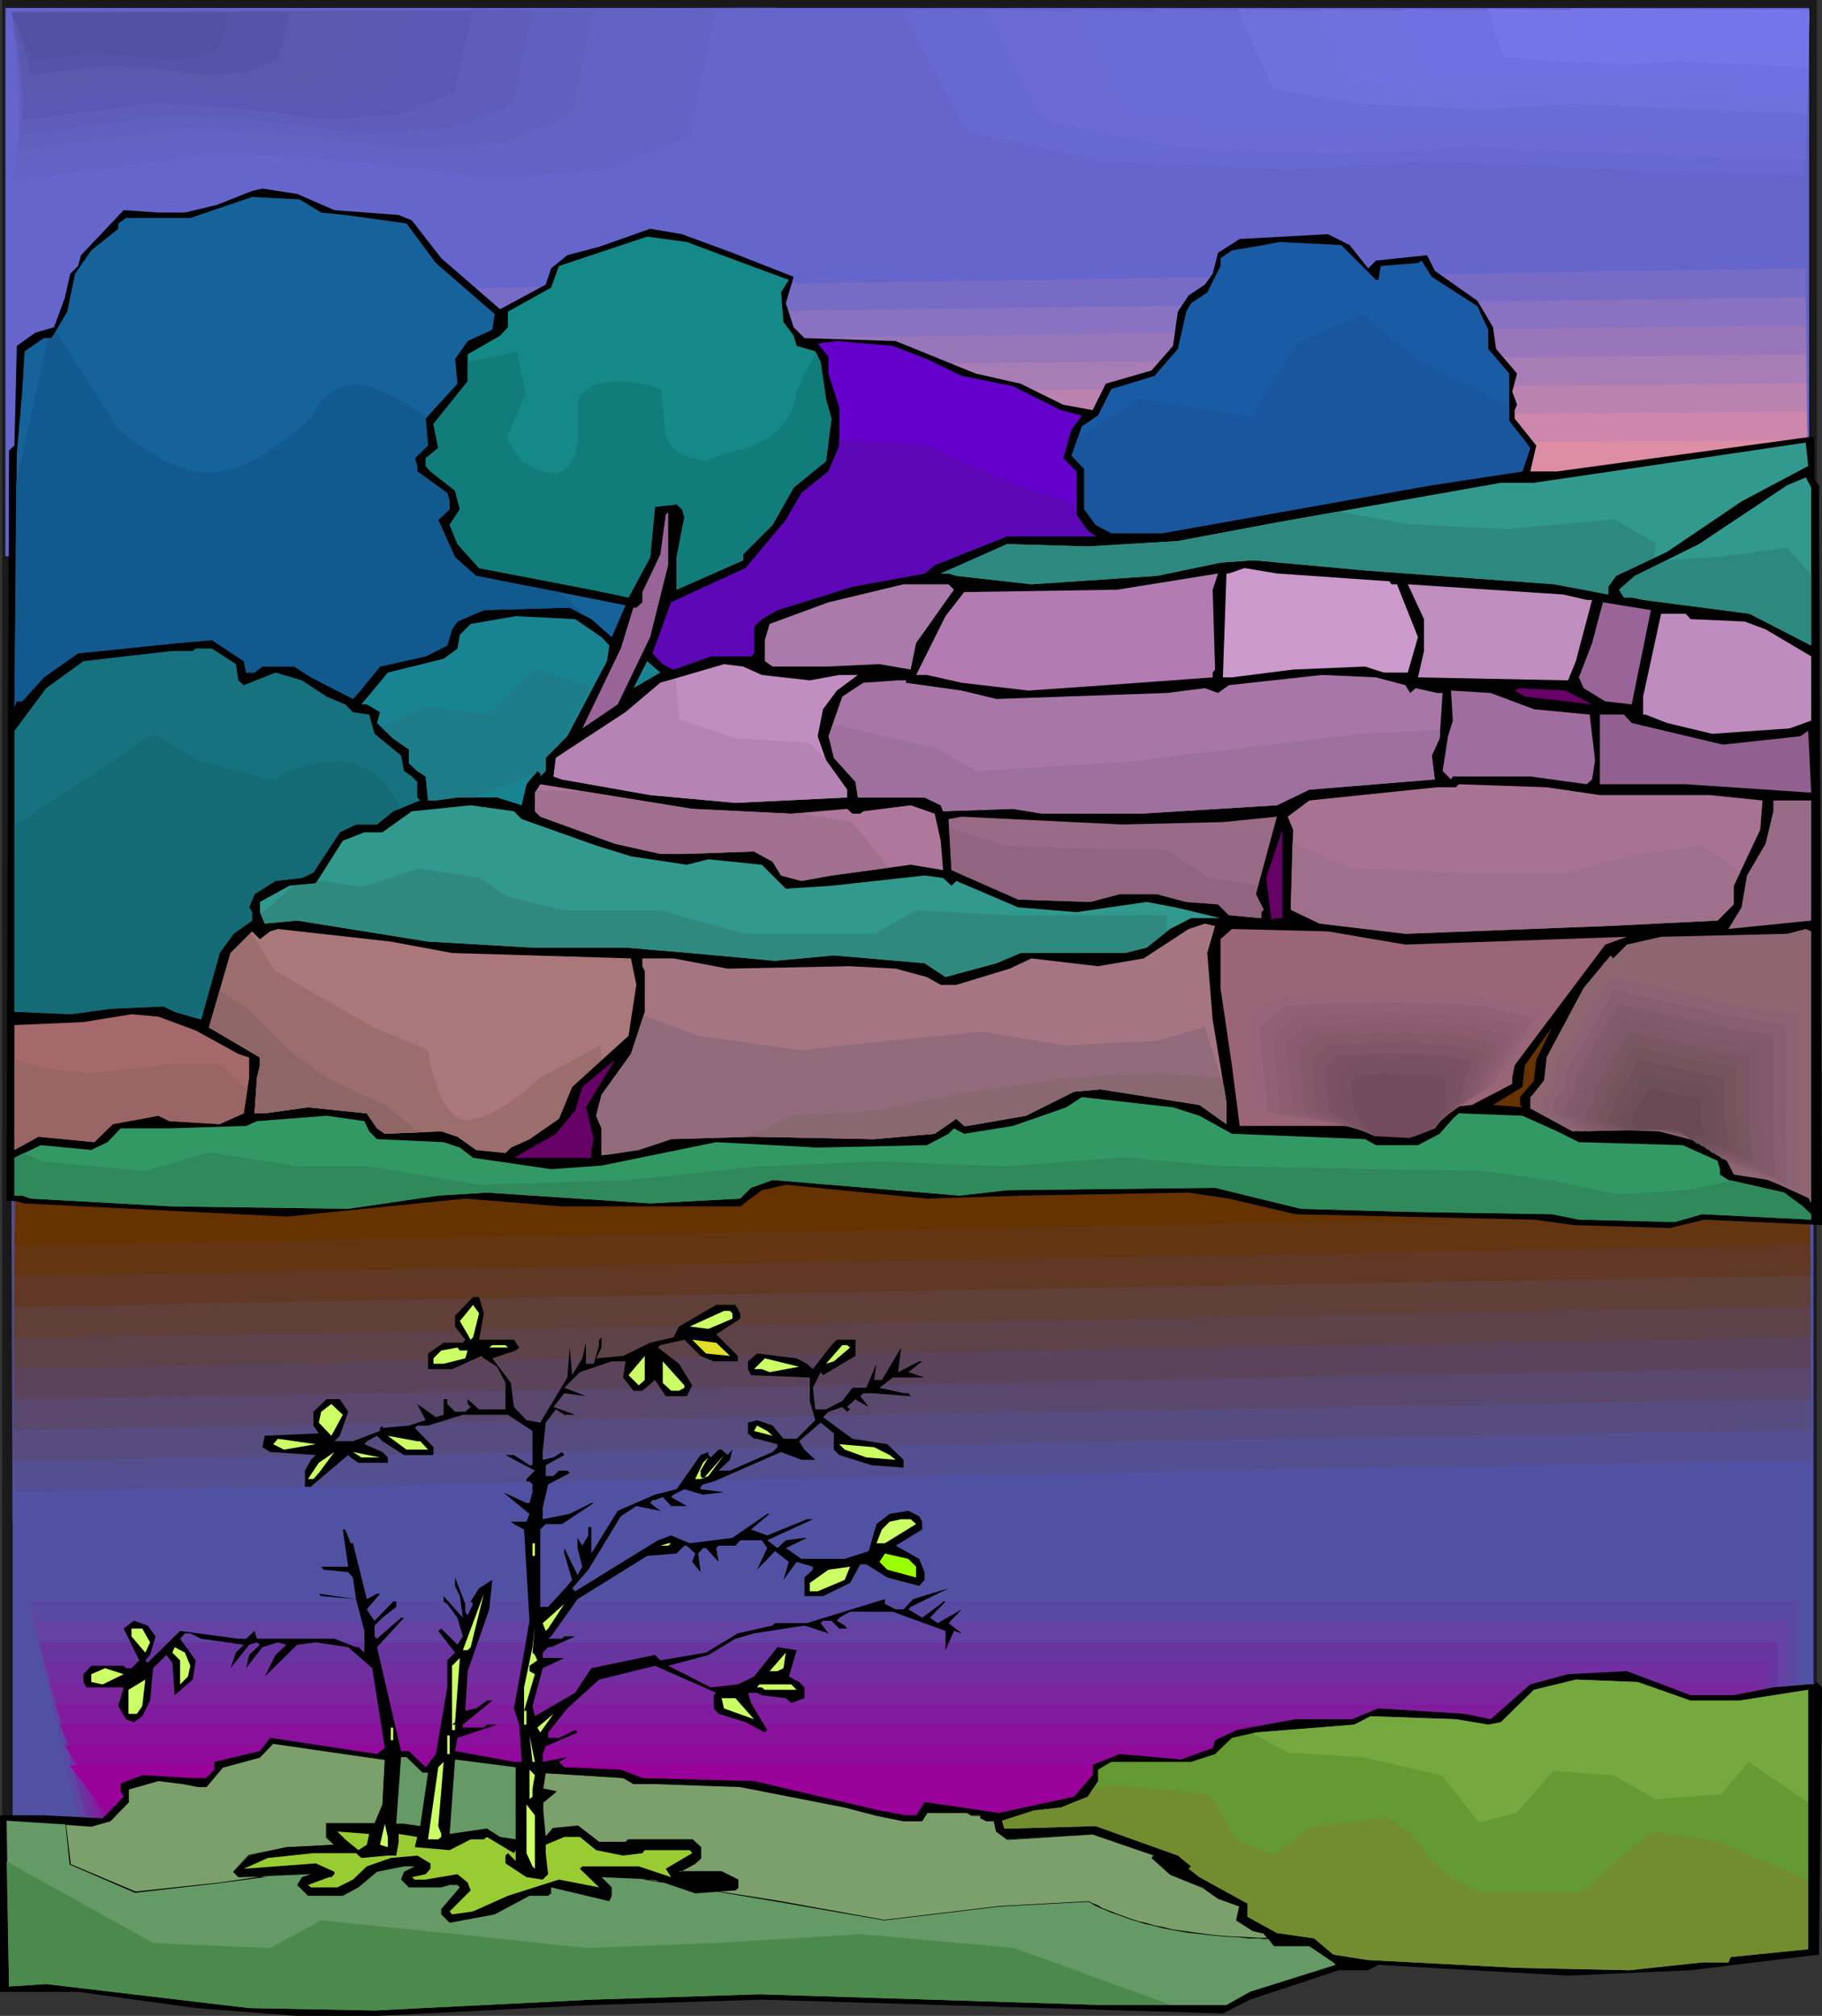
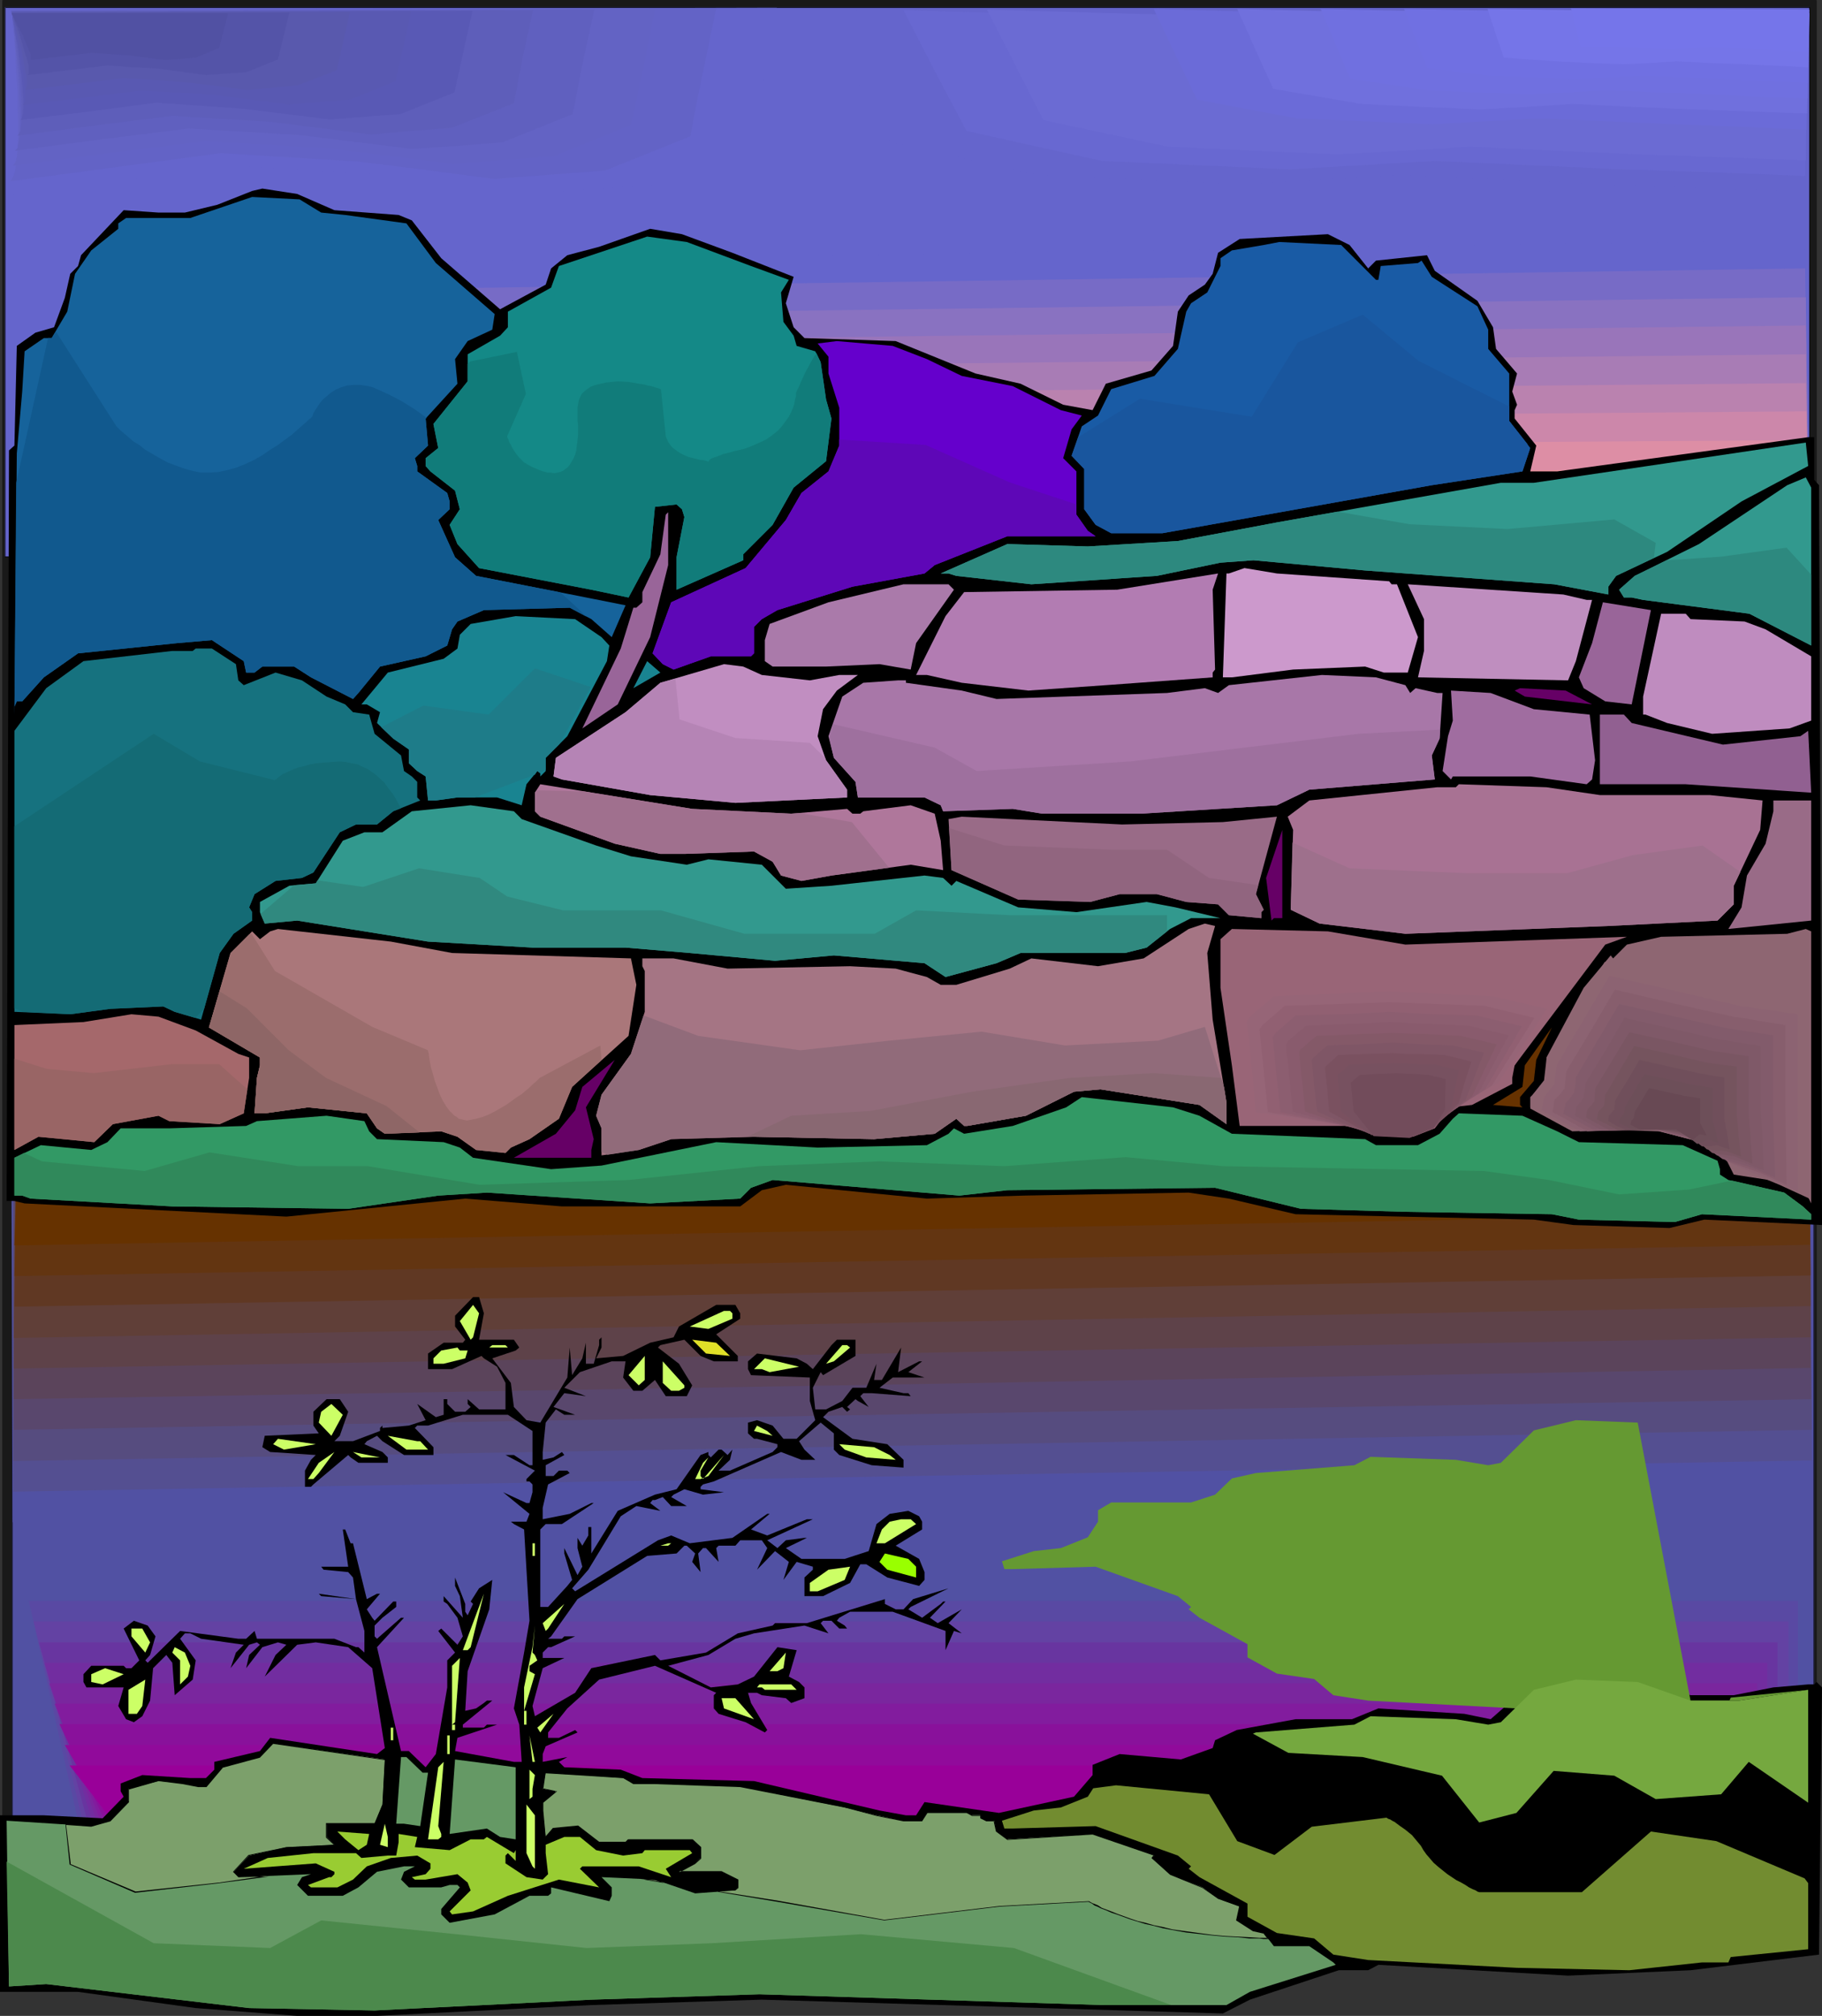
<svg xmlns="http://www.w3.org/2000/svg" xmlns:ns1="http://sodipodi.sourceforge.net/DTD/sodipodi-0.dtd" xmlns:ns2="http://www.inkscape.org/namespaces/inkscape" version="1.0" width="129.766mm" height="143.513mm" id="svg188" ns1:docname="Sapling 1.wmf">
  <rect width="100%" height="100%" fill="#333333" stroke="none" />
  <ns1:namedview id="namedview188" pagecolor="#ffffff" bordercolor="#000000" borderopacity="0.25" ns2:showpageshadow="2" ns2:pageopacity="0.0" ns2:pagecheckerboard="0" ns2:deskcolor="#d1d1d1" ns2:document-units="mm" />
  <defs id="defs1">
    <pattern id="WMFhbasepattern" patternUnits="userSpaceOnUse" width="6" height="6" x="0" y="0" />
  </defs>
  <path style="fill:#191919;fill-opacity:1;fill-rule:evenodd;stroke:none" d="M 0.646,0.162 V 496.04 L 489.001,462.917 V 0.162 Z" id="path1" />
  <path style="fill:#191919;fill-opacity:1;fill-rule:evenodd;stroke:none" d="M 0.646,0 V 496.04 L 489.001,462.917 V 0 H 0.646 V 0.323 H 489.001 l -0.162,-0.162 V 462.917 l 0.162,-0.162 -488.355,33.123 0.162,0.162 V 0.162 L 0.646,0.323 Z" id="path2" />
  <path style="fill:#5151a3;fill-opacity:1;fill-rule:evenodd;stroke:none" d="M 3.232,312.651 H 488.355 V 495.394 H 3.232 Z" id="path3" />
  <path style="fill:#000000;fill-opacity:1;fill-rule:evenodd;stroke:none" d="M 3.394,312.651 H 3.232 488.355 h -0.162 v 182.743 l 0.162,-0.162 H 3.232 l 0.162,0.162 V 312.651 l -0.162,-0.162 v 183.066 H 488.355 V 312.489 H 3.232 Z" id="path4" />
  <path style="fill:#5151a3;fill-opacity:1;fill-rule:evenodd;stroke:none" d="m 3.07,313.135 18.099,5.655 466.054,-0.646 0.485,83.212 -484.315,8.24 z" id="path5" />
  <path style="fill:#544f91;fill-opacity:1;fill-rule:evenodd;stroke:none" d="m 3.394,311.843 8.08,3.07 7.918,3.232 233.997,-0.969 233.835,-0.969 0.485,76.749 -242.077,4.201 -242.077,4.201 -0.162,-44.918 z" id="path6" />
  <path style="fill:#564c7f;fill-opacity:1;fill-rule:evenodd;stroke:none" d="m 3.555,310.227 14.059,7.109 469.609,-3.07 0.162,35.224 0.323,35.224 -242.077,4.201 -242.077,4.201 z" id="path7" />
  <path style="fill:#59476d;fill-opacity:1;fill-rule:evenodd;stroke:none" d="m 3.878,308.773 11.797,7.594 235.774,-2.1 235.774,-1.939 0.323,64.146 -241.915,4.039 -241.915,4.201 V 346.743 Z" id="path8" />
  <path style="fill:#5b445b;fill-opacity:1;fill-rule:evenodd;stroke:none" d="m 4.04,307.319 5.01,4.201 4.848,4.201 473.326,-5.494 0.162,57.844 -241.915,4.363 -241.753,4.039 z" id="path9" />
  <path style="fill:#5e4249;fill-opacity:1;fill-rule:evenodd;stroke:none" d="m 4.202,305.865 3.878,4.524 4.04,4.363 475.103,-6.301 0.162,51.381 -483.668,8.402 0.323,-31.184 z" id="path10" />
  <path style="fill:#603f38;fill-opacity:1;fill-rule:evenodd;stroke:none" d="m 4.363,304.41 3.07,4.847 2.747,4.686 238.521,-3.716 238.521,-3.878 0.162,45.08 -241.915,4.363 -241.753,4.201 0.323,-27.791 z" id="path11" />
  <path style="fill:#603823;fill-opacity:1;fill-rule:evenodd;stroke:none" d="m 4.686,302.956 3.555,10.179 239.491,-4.363 239.491,-4.363 v 19.389 l 0.162,19.389 -241.915,4.201 -241.592,4.201 z" id="path12" />
  <path style="fill:#633511;fill-opacity:1;fill-rule:evenodd;stroke:none" d="m 4.848,301.502 1.778,10.826 240.299,-4.847 240.299,-4.847 v 32.315 L 3.878,343.35 Z" id="path13" />
  <path style="fill:#663200;fill-opacity:1;fill-rule:evenodd;stroke:none" d="M 5.01,300.209 4.686,311.52 487.223,300.532 l -0.162,26.014 -483.183,8.564 z" id="path14" />
  <path style="fill:#5151a3;fill-opacity:1;fill-rule:evenodd;stroke:none" d="M 6.302,425.27 H 486.739 V 464.21 L 21.008,495.394 Z" id="path15" />
  <path style="fill:#5949a3;fill-opacity:1;fill-rule:evenodd;stroke:none" d="M 7.757,430.763 H 483.991 v 35.708 L 253.065,480.852 22.139,495.071 Z" id="path16" />
  <path style="fill:#6342a3;fill-opacity:1;fill-rule:evenodd;stroke:none" d="M 9.05,436.257 H 481.406 v 32.477 L 252.419,481.821 23.432,494.748 16.322,465.502 Z" id="path17" />
  <path style="fill:#6835a0;fill-opacity:1;fill-rule:evenodd;stroke:none" d="M 10.504,441.912 H 478.497 v 29.084 l -453.772,23.429 z" id="path18" />
  <path style="fill:#722da0;fill-opacity:1;fill-rule:evenodd;stroke:none" d="M 11.958,447.406 H 475.75 v 25.852 l -224.947,10.502 -224.785,10.341 z" id="path19" />
  <path style="fill:#7a269e;fill-opacity:1;fill-rule:evenodd;stroke:none" d="M 13.251,452.899 H 473.003 v 22.782 l -222.846,9.048 -222.846,9.048 z" id="path20" />
  <path style="fill:#821c9e;fill-opacity:1;fill-rule:evenodd;stroke:none" d="M 14.706,458.393 H 470.255 v 19.389 L 28.442,493.455 Z" id="path21" />
  <path style="fill:#89119b;fill-opacity:1;fill-rule:evenodd;stroke:none" d="M 15.998,463.886 H 467.67 v 16.319 l -218.968,6.463 -218.968,6.463 z" id="path22" />
  <path style="fill:#910a9b;fill-opacity:1;fill-rule:evenodd;stroke:none" d="m 17.453,469.542 h 447.308 v 12.765 l -216.867,5.332 -216.867,5.17 z" id="path23" />
  <path style="fill:#990099;fill-opacity:1;fill-rule:evenodd;stroke:none" d="M 18.746,475.035 H 462.014 v 9.695 L 32.32,492.486 Z" id="path24" />
  <path style="fill:#6565cc;fill-opacity:1;fill-rule:evenodd;stroke:none" d="M 1.293,1.939 H 487.062 V 149.782 H 1.293 Z" id="path25" />
  <path style="fill:#000000;fill-opacity:1;fill-rule:evenodd;stroke:none" d="M 1.454,1.939 1.293,2.1 H 487.062 V 1.939 149.782 v 0 H 1.293 1.454 V 1.939 H 1.293 V 149.943 H 487.223 V 1.939 H 1.293 Z" id="path26" />
  <path style="fill:#6565cc;fill-opacity:1;fill-rule:evenodd;stroke:none" d="M 28.765,71.902 485.769,64.631 487.223,165.778 68.034,172.241 Z" id="path27" />
  <path style="fill:#776bc6;fill-opacity:1;fill-rule:evenodd;stroke:none" d="m 28.926,78.849 228.502,-3.232 228.502,-3.393 0.323,23.429 0.323,23.105 0.646,46.534 -419.19,5.817 -19.554,-46.211 z" id="path28" />
  <path style="fill:#8972c1;fill-opacity:1;fill-rule:evenodd;stroke:none" d="m 28.926,85.959 228.502,-2.908 228.664,-3.07 1.131,84.828 -209.595,2.585 -209.595,2.424 -19.554,-41.848 z" id="path29" />
  <path style="fill:#9975ba;fill-opacity:1;fill-rule:evenodd;stroke:none" d="m 28.926,93.068 228.502,-2.747 228.664,-2.747 0.646,38.455 0.485,38.294 -209.595,2.1 -209.595,2.1 -19.554,-37.809 -9.858,-18.743 z" id="path30" />
  <path style="fill:#a87cb5;fill-opacity:1;fill-rule:evenodd;stroke:none" d="m 28.765,100.177 457.327,-4.847 1.131,68.508 -419.19,3.232 z" id="path31" />
  <path style="fill:#ba82af;fill-opacity:1;fill-rule:evenodd;stroke:none" d="m 28.926,107.287 457.166,-4.201 0.646,30.215 0.485,30.053 -419.19,2.585 -19.554,-29.407 z" id="path32" />
  <path style="fill:#cc87aa;fill-opacity:1;fill-rule:evenodd;stroke:none" d="m 28.926,114.235 228.664,-1.777 228.664,-1.777 0.97,52.189 -419.19,1.616 z" id="path33" />
  <path style="fill:#dd8ea5;fill-opacity:1;fill-rule:evenodd;stroke:none" d="m 28.926,121.344 228.664,-1.454 228.825,-1.454 0.323,21.974 0.485,21.974 -419.352,0.969 -19.392,-21.005 z" id="path34" />
  <path style="fill:#ed939e;fill-opacity:1;fill-rule:evenodd;stroke:none" d="m 28.926,128.453 228.664,-1.131 228.825,-1.131 0.808,35.708 -209.595,0.162 H 67.872 Z" id="path35" />
  <path style="fill:#ff9999;fill-opacity:1;fill-rule:evenodd;stroke:none" d="m 28.926,135.563 457.651,-1.777 0.646,27.63 -419.352,-0.646 z" id="path36" />
  <path style="fill:#000000;fill-opacity:1;fill-rule:evenodd;stroke:none" d="m 90.011,56.552 17.291,1.293 3.555,1.454 7.918,10.179 15.837,13.734 12.282,-6.625 1.454,-4.363 4.363,-3.555 8.565,-2.262 13.736,-4.847 8.565,1.454 13.574,5.009 16.483,6.463 -2.101,7.109 2.101,6.463 2.909,2.908 24.563,0.808 21.493,8.725 12.12,2.747 11.474,5.655 7.918,1.454 3.555,-7.109 12.282,-3.555 5.818,-6.625 1.293,-9.21 2.909,-4.363 4.363,-2.908 2.101,-2.908 1.454,-5.655 5.818,-3.716 23.755,-1.293 5.818,2.908 5.01,6.301 2.101,-2.1 13.736,-1.454 2.101,4.201 11.474,8.079 4.202,7.109 0.808,5.817 5.656,6.625 -1.293,4.847 1.293,3.555 -0.646,1.454 v 2.262 l 5.818,7.271 -1.616,6.948 h 7.272 l 67.549,-9.21 h 1.616 v 11.472 l 1.293,1.454 0.808,199.062 -31.674,-1.454 -9.373,2.262 -25.856,-0.808 -10.666,-1.454 -64.155,-1.454 -17.938,-4.201 -10.827,-1.616 -44.44,0.808 -26.018,0.808 -37.976,-3.716 -6.464,1.454 -5.818,4.363 h -47.995 l -26.018,-2.1 -48.157,4.847 -70.458,-3.555 -2.747,-0.646 H 1.778 l 0.646,-201.971 1.454,-1.293 0.646,-26.822 5.01,-3.555 5.01,-1.454 2.909,-7.917 1.454,-6.463 2.101,-2.1 0.808,-2.908 11.474,-12.118 9.373,0.646 h 7.11 l 8.726,-2.1 9.373,-3.716 2.747,-0.646 9.373,1.454 z" id="path37" />
  <path style="fill:#16639b;fill-opacity:1;fill-rule:evenodd;stroke:none" d="m 86.456,57.198 6.464,0.646 16.483,2.262 7.918,10.664 15.837,13.734 -0.646,4.201 -6.626,3.07 -3.394,4.847 0.646,6.625 -8.565,9.371 0.646,7.271 -3.555,3.393 0.646,2.1 v 1.454 l 8.08,5.817 0.646,2.262 v 2.1 l -3.07,2.908 4.525,10.018 5.656,5.009 22.301,4.363 17.938,3.555 -3.717,8.564 -5.494,-4.847 -5.818,-3.07 -23.109,0.646 -7.11,3.07 -1.454,2.1 -1.293,4.363 -5.818,2.908 -12.282,2.747 -5.818,7.109 -1.454,1.616 -11.312,-5.817 -4.525,-2.908 h -8.565 l -2.101,1.616 h -2.262 l -0.646,-3.07 -8.565,-5.655 -9.373,0.808 -26.664,2.747 -9.211,6.463 -5.818,6.463 H 4.525 l -0.646,1.454 v 2.1 L 4.525,121.99 5.979,105.348 6.626,94.522 11.797,90.968 h 2.101 l 4.202,-7.109 2.101,-10.179 4.363,-6.301 7.272,-5.817 v -1.454 l 2.101,-1.454 h 17.291 l 16.645,-5.655 12.766,0.646 z" id="path38" />
  <path style="fill:#148987;fill-opacity:1;fill-rule:evenodd;stroke:none" d="m 202.161,71.578 10.181,3.716 -2.101,3.393 0.646,7.917 2.747,3.716 0.808,2.747 5.01,1.454 1.454,2.908 1.454,10.018 1.454,5.17 -1.454,11.472 -8.726,7.109 -5.656,10.018 -7.918,7.917 v 1.616 l -17.938,7.917 v -8.725 l 2.101,-10.826 -0.646,-2.1 -1.454,-1.293 -5.818,0.646 -1.293,13.572 -5.818,10.826 -10.019,-2.1 -30.219,-5.817 -5.818,-6.463 -2.101,-5.17 2.747,-4.201 -1.293,-5.009 -6.626,-5.17 -1.293,-1.454 v -2.1 l 3.394,-2.747 -1.293,-6.463 9.211,-11.472 V 95.33 l 8.726,-5.009 2.101,-2.262 V 83.858 l 11.635,-6.463 2.101,-5.817 23.755,-7.917 10.666,1.454 z" id="path39" />
  <path style="fill:#195ba5;fill-opacity:1;fill-rule:evenodd;stroke:none" d="m 370.387,75.295 h 0.646 l 0.646,-3.716 10.019,-0.808 0.97,-0.646 2.747,4.363 12.282,7.917 2.909,6.301 v 5.17 l 5.656,6.625 v 12.765 l 5.656,7.271 -2.101,6.301 -24.402,3.716 -72.558,12.926 h -13.736 l -4.202,-2.262 -3.07,-4.201 v -10.826 l -3.394,-3.555 2.747,-7.917 4.363,-2.908 3.555,-7.109 11.635,-3.555 6.302,-7.271 2.262,-10.018 1.293,-2.262 4.363,-2.908 3.555,-7.109 v -2.1 l 3.07,-2.1 8.565,-1.454 4.202,-0.808 16.645,0.808 z" id="path40" />
  <path style="fill:#6500cc;fill-opacity:1;fill-rule:evenodd;stroke:none" d="m 249.51,96.623 9.373,4.524 13.736,2.747 12.928,6.463 5.656,1.454 -2.747,3.716 -2.262,7.756 3.555,3.555 v 11.634 l 3.07,4.363 2.101,1.454 h 0.646 -24.402 l -19.554,7.756 -2.747,2.262 -19.392,3.555 -20.2,6.301 -4.202,2.424 -2.101,2.1 v 7.109 l -0.808,0.808 h -10.827 l -10.019,3.555 -2.909,-1.454 -2.747,-2.908 5.01,-13.734 20.038,-9.21 10.827,-12.926 4.202,-7.271 7.272,-5.817 2.909,-6.948 v -10.179 l -2.909,-9.21 v -4.524 l -2.909,-3.555 5.171,-0.646 15.029,1.293 z" id="path41" />
  <path style="fill:#32998e;fill-opacity:1;fill-rule:evenodd;stroke:none" d="m 468.801,134.916 -20.038,13.572 -13.736,6.463 -2.101,2.908 v 2.1 l -14.544,-2.747 -50.904,-3.716 -30.058,-2.747 -8.888,0.646 -17.13,3.555 -33.774,2.262 -20.2,-2.262 -2.101,-0.646 h -2.101 l 17.938,-7.917 21.654,0.646 24.24,-1.454 26.664,-5.009 60.277,-10.664 h 8.888 l 35.067,-5.17 38.138,-5.655 0.646,6.301 z" id="path42" />
  <path style="fill:#32998e;fill-opacity:1;fill-rule:evenodd;stroke:none" d="m 487.547,173.695 -16.645,-8.564 -28.603,-3.716 -3.07,-0.646 h -2.101 l -1.293,-2.1 4.202,-3.716 17.291,-8.564 23.755,-15.835 5.01,-2.1 1.454,2.747 z" id="path43" />
  <path style="fill:#996599;fill-opacity:1;fill-rule:evenodd;stroke:none" d="m 175.013,171.433 -8.726,18.097 -9.534,6.463 10.342,-21.49 3.394,-10.987 h 0.808 l 1.616,-1.454 v -2.747 l 4.848,-10.179 1.454,-10.664 0.646,-0.646 v 14.219 z" id="path44" />
  <path style="fill:#cc99cc;fill-opacity:1;fill-rule:evenodd;stroke:none" d="m 373.942,156.406 0.646,0.808 h 1.454 l 5.656,14.219 -2.747,9.533 h -6.464 l -5.01,-1.616 -19.392,0.808 -16.483,2.1 h -2.424 l 0.97,-27.953 h 0.646 l 4.202,-1.454 8.726,1.454 z" id="path45" />
  <path style="fill:#b27cb2;fill-opacity:1;fill-rule:evenodd;stroke:none" d="m 327.078,180.158 -0.646,0.808 v 1.293 l -28.765,2.1 -20.846,1.454 -17.938,-2.1 -9.373,-2.1 h -2.909 l 7.918,-15.835 5.01,-6.463 41.208,-0.646 27.149,-4.363 -1.454,4.363 z" id="path46" />
  <path style="fill:#aa7aaa;fill-opacity:1;fill-rule:evenodd;stroke:none" d="m 256.782,158.668 -10.181,14.38 -1.454,7.109 -8.403,-1.454 -14.382,0.646 h -14.382 l -2.101,-1.454 v -5.655 l 1.293,-4.363 15.837,-5.817 20.2,-4.847 h 12.12 z" id="path47" />
  <path style="fill:#bf8ebf;fill-opacity:1;fill-rule:evenodd;stroke:none" d="m 427.108,161.415 h 1.454 l -4.363,16.481 -2.101,5.17 -40.4,-0.808 1.616,-7.109 v -8.564 l -4.363,-9.371 41.854,2.747 z" id="path48" />
  <path style="fill:#996599;fill-opacity:1;fill-rule:evenodd;stroke:none" d="m 439.228,189.529 -7.11,-0.808 -5.818,-3.555 -1.293,-2.908 3.555,-9.21 2.909,-10.987 12.928,2.1 z" id="path49" />
  <path style="fill:#bf8cbf;fill-opacity:1;fill-rule:evenodd;stroke:none" d="m 455.065,166.585 14.544,0.646 5.656,2.1 12.282,7.271 v 17.289 l -5.818,2.1 -20.846,1.454 -12.12,-2.908 -5.818,-2.262 h -0.646 v -4.847 l 4.848,-22.298 h 6.626 z" id="path50" />
  <path style="fill:#198491;fill-opacity:1;fill-rule:evenodd;stroke:none" d="m 161.923,171.433 2.101,2.262 -0.646,4.201 -10.666,20.197 -5.818,5.817 v 3.555 l -1.454,1.454 v -0.808 l -0.808,-0.646 -2.909,3.555 -1.293,5.655 -6.626,-2.1 h -10.666 l -5.818,0.808 h -2.101 l -0.646,-6.463 -2.262,-1.454 -2.262,-2.1 v -3.716 l -4.202,-2.908 -4.363,-4.201 0.808,-2.908 -3.555,-2.1 H 97.283 l 7.11,-8.564 15.029,-3.716 3.717,-2.747 0.646,-3.716 2.909,-2.908 12.12,-2.1 15.998,0.808 z" id="path51" />
  <path style="fill:#16727f;fill-opacity:1;fill-rule:evenodd;stroke:none" d="m 63.509,178.704 0.646,4.363 1.454,1.293 8.565,-3.393 7.11,2.1 6.626,4.363 5.01,2.1 2.101,2.1 4.363,0.646 1.454,5.17 7.11,5.817 0.808,4.201 2.101,1.454 1.454,1.454 v 4.201 l 0.808,0.808 -7.272,2.908 -4.363,3.555 h -5.656 l -4.363,2.1 -7.11,10.826 -3.07,1.454 -7.11,0.808 -5.656,3.555 -1.454,3.555 0.808,1.293 v 2.262 l -5.01,3.555 -3.717,5.17 -5.01,17.935 -7.11,-2.1 -3.07,-1.454 -14.221,0.646 -10.827,1.454 -15.029,-0.646 v -75.618 l 8.565,-11.472 10.019,-7.271 23.917,-2.747 h 5.494 l 0.808,-0.646 h 4.363 z" id="path52" />
  <path style="fill:#198491;fill-opacity:1;fill-rule:evenodd;stroke:none" d="m 170.488,185.167 3.717,-7.271 3.555,3.07 z" id="path53" />
  <path style="fill:#c18ec1;fill-opacity:1;fill-rule:evenodd;stroke:none" d="m 205.07,181.612 12.928,1.454 7.918,-1.454 h 5.01 l -5.656,4.201 -3.717,5.009 -1.454,7.271 2.262,6.463 5.656,7.917 v 2.1 l -30.058,1.454 -22.947,-2.1 -23.755,-4.201 -2.262,-0.808 0.646,-5.009 18.746,-12.28 9.373,-7.917 17.13,-5.009 5.171,0.646 z" id="path54" />
  <path style="fill:#a877a8;fill-opacity:1;fill-rule:evenodd;stroke:none" d="m 378.305,184.359 1.293,2.1 1.454,-1.293 5.818,1.293 h 1.454 l -0.808,12.28 -2.101,4.524 0.808,6.463 -33.774,2.747 -8.726,4.201 -36.683,2.262 h -26.502 l -7.918,-1.293 -18.746,0.646 -0.646,-1.616 -4.363,-2.1 h -17.938 l -0.646,-4.201 -5.818,-6.463 -1.454,-5.817 3.717,-10.664 5.656,-3.716 9.373,-0.646 h 2.101 v 0.646 l 15.029,2.1 9.373,2.262 45.894,-1.616 10.181,-1.293 3.555,1.293 2.909,-2.1 25.048,-2.747 14.544,0.646 z" id="path55" />
  <path style="fill:#660066;fill-opacity:1;fill-rule:evenodd;stroke:none" d="m 428.563,189.529 -18.099,-2.1 -2.747,-1.616 1.454,-0.646 12.282,0.646 z" id="path56" />
  <path style="fill:#a06da0;fill-opacity:1;fill-rule:evenodd;stroke:none" d="m 412.888,190.822 15.029,1.454 1.454,12.28 -0.808,5.17 -1.454,1.293 -15.19,-2.1 h -20.846 l -0.485,0.808 -2.262,-2.262 1.454,-9.371 1.293,-4.201 -0.485,-8.079 10.666,0.646 z" id="path57" />
  <path style="fill:#916091;fill-opacity:1;fill-rule:evenodd;stroke:none" d="m 439.228,194.538 24.563,5.817 20.846,-2.262 2.101,-1.454 0.808,16.642 -33.774,-2.262 h -23.109 v -18.743 h 6.464 z" id="path58" />
  <path style="fill:#af779b;fill-opacity:1;fill-rule:evenodd;stroke:none" d="m 212.989,218.936 15.029,-1.293 1.454,1.293 h 2.101 l 0.808,-0.646 12.766,-1.616 6.464,2.262 1.616,7.271 0.646,7.917 -8.726,-1.454 -21.331,2.908 -8.08,1.454 -5.494,-1.454 -2.262,-3.716 -5.01,-2.747 -18.746,0.646 h -6.464 l -12.282,-2.747 -20.038,-7.271 -1.454,-1.454 v -5.009 l 1.454,-2.262 40.885,6.625 z" id="path59" />
  <path style="fill:#a87293;fill-opacity:1;fill-rule:evenodd;stroke:none" d="m 430.664,213.927 h 29.573 l 14.221,1.454 -0.646,7.917 -7.11,15.027 v 5.009 l -4.363,4.363 -29.411,1.454 -54.621,2.1 -23.109,-2.747 -7.757,-3.716 0.646,-21.49 -1.454,-3.555 5.818,-4.363 34.421,-3.555 h 5.01 l 0.808,-0.808 23.594,0.808 z" id="path60" />
  <path style="fill:#996b87;fill-opacity:1;fill-rule:evenodd;stroke:none" d="m 487.547,247.697 -22.301,2.262 3.555,-5.817 1.454,-8.564 5.01,-8.564 2.101,-8.725 v -2.908 h 10.181 z" id="path61" />
  <path style="fill:#32998e;fill-opacity:1;fill-rule:evenodd;stroke:none" d="m 140.43,220.39 20.038,7.109 9.373,2.908 15.029,2.262 5.818,-1.454 14.382,1.454 6.464,6.463 12.282,-0.808 25.048,-2.747 5.01,0.646 2.262,2.1 1.293,-1.293 16.645,7.109 15.675,1.293 18.907,-2.747 7.757,1.454 12.12,2.908 h -7.918 l -5.656,2.908 -6.302,5.009 -5.818,1.454 h -28.118 l -6.464,2.747 -13.736,3.716 -5.656,-3.716 -24.402,-2.1 -15.837,1.454 -22.947,-2.1 -17.291,-1.454 h -25.048 l -28.118,-1.616 -35.229,-5.655 -8.726,0.808 -1.293,-3.07 v -2.747 l 7.918,-4.363 7.11,-0.646 7.272,-11.472 5.818,-2.262 h 4.848 l 7.918,-5.655 15.837,-1.616 11.635,1.616 z" id="path62" />
  <path style="fill:#996b87;fill-opacity:1;fill-rule:evenodd;stroke:none" d="m 329.179,221.198 14.544,-1.454 -5.656,20.843 2.101,4.201 -0.646,0.646 v 1.616 l -8.726,-0.808 -2.909,-2.908 -8.565,-0.646 -7.918,-2.1 h -10.019 l -7.918,2.1 -19.392,-0.646 -17.938,-7.917 -0.808,-13.734 3.555,-0.646 43.147,2.1 z" id="path63" />
  <path style="fill:#660066;fill-opacity:1;fill-rule:evenodd;stroke:none" d="m 342.915,247.051 -0.646,0.646 -1.454,-11.472 4.363,-12.926 v 23.752 z" id="path64" />
  <path style="fill:#a57584;fill-opacity:1;fill-rule:evenodd;stroke:none" d="m 324.977,256.422 1.454,17.935 3.717,22.298 v 5.817 l -7.272,-5.17 -26.664,-4.201 -7.11,0.646 -12.928,6.463 -15.837,2.747 h -0.808 l -2.101,-1.939 -5.818,4.039 -16.322,1.454 -32.32,-0.646 -22.301,0.646 -8.726,2.908 -10.019,1.454 v -7.271 l -1.454,-3.393 1.454,-5.655 7.918,-10.987 3.717,-11.31 v -10.987 l -0.646,-1.293 v -2.1 h 8.403 l 14.544,2.747 32.966,-0.646 12.282,0.646 8.403,2.262 3.717,2.1 h 4.202 l 14.382,-4.363 5.818,-2.747 17.938,2.1 12.282,-2.1 12.12,-7.917 4.363,-1.454 2.747,0.646 z" id="path65" />
  <path style="fill:#aa777a;fill-opacity:1;fill-rule:evenodd;stroke:none" d="m 121.685,256.422 48.157,1.454 1.454,7.109 -2.101,13.734 -15.19,13.734 -3.555,8.564 -7.918,5.494 -5.01,2.262 -1.454,1.454 -7.918,-0.808 -5.01,-3.555 -4.363,-1.454 -15.19,0.646 -2.101,-1.454 -2.747,-4.039 -15.837,-1.616 -11.635,1.616 h -2.747 l 0.646,-9.533 0.808,-3.393 v -2.1 l -13.736,-8.079 5.818,-20.035 5.818,-5.817 2.101,2.1 2.747,-2.1 2.101,-0.646 30.381,3.393 z" id="path66" />
  <path style="fill:#996577;fill-opacity:1;fill-rule:evenodd;stroke:none" d="m 378.305,254.16 59.63,-2.1 -5.818,2.1 -24.402,32.477 -0.646,3.393 v 1.616 l -10.827,5.655 -5.656,0.646 -4.363,5.655 -5.818,2.262 -10.827,-0.808 -3.555,-2.1 h -32.32 l -2.101,-16.319 -3.07,-20.843 v -13.088 l 3.07,-2.747 25.856,0.646 z" id="path67" />
  <path style="fill:#8e6672;fill-opacity:1;fill-rule:evenodd;stroke:none" d="m 487.547,323.8 -1.454,-2.908 -10.019,-3.393 -9.373,-1.454 -2.262,-4.524 -6.302,-4.201 -11.635,-2.908 -24.402,-0.808 -10.181,-5.655 v -2.747 l 4.363,-4.363 v -6.301 l 10.019,-18.743 7.272,-8.725 0.646,0.808 3.717,-3.716 9.211,-2.1 33.936,-0.808 5.01,-1.293 1.454,0.646 z" id="path68" />
  <path style="fill:#a5686b;fill-opacity:1;fill-rule:evenodd;stroke:none" d="m 52.682,277.265 11.474,6.301 2.909,0.969 v 5.494 l -1.454,9.533 -6.464,2.908 -13.574,-0.808 -2.909,-1.454 -12.282,2.262 -5.01,4.847 -15.029,-1.454 -6.464,3.555 v -33.608 l 18.584,-0.808 12.928,-2.1 7.272,0.646 z" id="path69" />
  <path style="fill:#663200;fill-opacity:1;fill-rule:evenodd;stroke:none" d="m 412.888,290.838 -3.717,4.363 v 2.1 l 0.646,0.646 -7.918,-0.646 7.918,-4.847 0.646,-5.817 7.272,-10.179 -4.202,8.725 z" id="path70" />
  <path style="fill:#660066;fill-opacity:1;fill-rule:evenodd;stroke:none" d="m 159.822,306.511 -0.646,2.908 v 2.1 h -20.846 l 11.312,-6.463 5.171,-6.301 1.939,-6.301 8.726,-7.271 -7.757,12.765 z" id="path71" />
  <path style="fill:#329965;fill-opacity:1;fill-rule:evenodd;stroke:none" d="m 322.876,300.209 8.726,4.847 35.875,1.454 2.909,1.616 h 11.312 l 5.818,-3.07 3.555,-4.039 1.616,-1.454 17.13,0.646 9.373,4.201 5.818,2.908 27.957,0.808 9.373,4.201 0.646,2.262 v 1.454 l 2.262,1.454 15.029,3.393 5.01,3.716 2.262,2.1 v 1.454 l -29.411,-1.454 -7.272,2.1 -25.856,-0.646 -7.272,-1.454 -39.43,-0.646 -28.118,-0.808 -23.109,-5.655 -55.914,0.646 -12.928,1.454 -50.258,-4.201 -5.818,2.1 -2.909,2.908 -24.24,1.293 -43.955,-2.908 -13.09,0.808 -24.24,3.555 -47.349,-0.646 -38.138,-2.1 -2.262,-0.808 H 3.878 V 311.52 l 7.11,-3.393 13.574,1.293 4.363,-2.1 3.555,-3.716 h 13.09 l 20.685,-0.646 2.909,-1.293 18.746,-1.454 10.181,1.454 1.293,2.747 2.101,2.1 17.938,0.808 4.363,1.454 3.555,2.747 21.008,3.07 13.574,-0.969 30.866,-6.301 27.31,1.454 29.411,-0.646 5.818,-3.07 1.454,-1.454 2.747,1.454 13.09,-2.1 14.382,-5.009 4.202,-2.747 24.563,2.747 z" id="path72" />
  <path style="fill:#000000;fill-opacity:1;fill-rule:evenodd;stroke:none" d="m 130.249,353.368 -1.293,7.109 h 9.373 l 1.454,2.1 -0.97,0.808 -6.302,2.1 5.01,6.625 0.808,6.463 3.394,3.555 3.717,0.646 7.272,-12.118 0.646,-8.079 0.646,7.433 2.747,-4.524 0.97,-4.201 v 5.655 h 2.101 l 1.454,-5.009 v -1.454 l 0.646,-0.646 v 2.747 l -1.454,2.908 7.272,-0.646 7.272,-3.555 6.302,-1.454 1.454,-2.908 10.019,-5.817 h 5.171 l 1.293,2.262 v 1.454 l -6.464,4.201 5.818,5.817 v 1.454 h -6.464 l -3.555,-1.454 -4.363,-4.363 -6.464,1.454 -0.646,0.646 5.656,4.363 3.555,5.817 -1.454,2.908 h -5.656 l -2.909,-4.363 -3.394,2.908 h -2.424 l -2.747,-3.555 0.646,-4.363 h -3.717 l -8.565,2.908 -4.202,4.201 5.818,2.262 -5.818,-0.808 -2.909,3.716 5.818,2.1 h 0.646 -3.555 l -2.262,-1.454 -2.747,3.555 -0.808,7.917 v 2.1 l 2.909,-0.646 2.262,-1.454 0.646,0.808 -5.01,2.747 v 2.908 h 2.101 l 1.454,-1.454 h 2.262 l 0.646,0.646 -5.818,3.07 -1.454,6.301 v 3.07 l 7.272,-1.454 5.818,-2.908 h 0.646 l -8.565,5.655 h -4.363 l -1.454,1.454 v 20.843 h 2.101 l 5.171,-5.655 1.293,-1.616 -2.101,-7.109 v -1.454 l 3.555,7.271 1.293,-2.262 -1.293,-5.009 v -2.747 l 1.293,2.1 1.616,-2.747 v -2.262 h 0.808 v 7.109 l 7.11,-11.472 10.019,-4.363 5.818,-1.454 6.464,-9.21 2.101,-0.808 v 0.808 l 0.646,0.646 2.101,-2.1 h 0.808 l 1.616,1.454 1.293,-1.454 -0.646,2.747 -3.07,2.908 h 3.07 l 11.474,-5.009 1.293,-1.293 v -0.808 l -5.494,-1.454 h -0.808 l -1.616,-1.454 v -2.908 l 2.424,-0.646 4.202,1.454 2.909,3.555 h 3.555 l 5.01,-5.009 -1.454,-5.17 v -6.301 l -15.837,-0.646 -0.808,-1.616 v -2.1 l 2.424,-2.1 10.666,1.293 2.747,1.454 1.616,1.454 5.01,-6.463 1.454,-1.454 h 5.01 v 4.363 l -8.726,5.17 -0.646,-0.808 -2.101,4.201 0.646,5.817 h 2.909 l 4.363,-2.262 2.747,-3.555 h 3.717 l 2.747,-6.463 -0.646,4.363 h 2.101 l 5.171,-8.725 -0.808,6.625 5.656,-2.908 h 0.808 l -3.717,2.908 4.363,1.454 h -8.565 l -3.555,2.747 6.464,1.454 h 1.293 l 0.646,0.808 -10.504,-0.808 h -2.262 l -0.808,0.808 2.262,2.908 -2.909,-1.616 -0.646,-0.485 -2.262,2.1 0.808,0.646 -0.808,0.646 -1.293,-1.293 -3.717,1.293 -1.454,1.454 7.918,5.817 9.373,1.454 4.363,4.201 v 2.1 l -8.565,-0.646 -8.726,-2.747 -1.454,-1.454 v -4.363 l -3.555,-2.908 -5.818,5.009 1.454,2.262 2.909,2.747 h -3.717 l -5.494,-2.1 -18.099,7.917 -2.909,0.808 -0.646,0.646 v 0.646 l 6.302,0.808 -5.656,0.646 -5.01,-1.454 -2.909,1.454 -0.646,0.646 4.202,2.424 h -4.202 l -2.262,-2.424 -2.101,0.808 h -0.646 l -0.646,0.808 2.747,2.1 -6.464,-1.293 -4.202,2.747 -8.726,14.38 -4.363,5.009 0.808,0.808 22.301,-13.734 3.555,-1.293 5.01,2.1 11.474,-1.454 9.373,-6.463 h 0.646 l -5.01,4.201 4.363,1.616 10.666,-4.363 h 1.616 l -12.282,5.655 2.747,2.1 2.262,-2.1 5.01,-0.646 h 0.646 l -5.656,2.747 4.202,2.908 h 11.635 l 6.464,-2.1 2.101,-7.271 3.555,-2.747 5.01,-0.808 2.909,1.454 0.808,1.454 v 2.1 l -7.11,4.363 6.302,3.555 1.454,3.555 v 2.1 l -1.454,1.616 -8.565,-2.262 -5.656,-3.555 h -1.616 l -2.747,5.009 -7.272,3.555 h -5.01 v -5.009 l 2.262,-2.1 v -0.808 l -4.363,-1.293 -3.555,4.847 1.454,-4.847 -3.717,-2.908 -4.848,5.009 2.747,-5.817 -1.454,-2.1 h -5.818 l -1.293,1.454 h -4.525 l -0.646,0.646 0.646,3.716 -3.394,-3.716 h -0.808 l -1.293,1.454 0.646,5.009 -2.262,-2.747 0.808,-2.262 -2.262,-2.1 h -0.646 l -2.101,2.1 -7.918,0.646 -18.746,11.634 -7.11,10.018 -0.808,0.646 h 3.717 l 0.646,-0.646 h 2.909 l -6.464,2.908 h -0.808 l -1.454,1.454 v 1.454 h 5.818 l -5.818,2.747 -2.747,10.179 0.646,2.747 10.827,-6.301 4.363,-6.625 17.13,-3.555 1.454,1.454 12.282,-2.1 8.565,-5.17 9.373,-2.1 0.646,-0.646 h 8.565 l 21.008,-6.463 v 1.293 l 2.909,1.454 h 2.101 l 2.586,-2.747 9.534,-2.908 -10.181,5.009 -0.646,0.646 3.717,2.262 5.01,-3.716 0.646,-0.646 h 0.646 l -4.202,4.363 2.101,1.454 6.464,-3.716 -3.555,3.716 3.555,2.747 -2.101,-0.646 -2.262,5.17 v -5.17 l -14.221,-5.17 h -11.474 l -2.909,1.616 -0.646,0.808 2.101,1.293 0.646,0.808 h 0.808 -2.909 l -2.101,-2.1 h -2.262 l -0.646,0.646 2.101,2.747 -6.464,-2.1 -13.574,2.1 -5.01,1.454 -7.272,4.363 -10.827,2.908 11.474,5.817 7.272,-0.808 4.363,-2.1 6.302,-7.917 5.171,0.808 -2.101,7.109 2.747,1.454 1.454,1.454 v 2.908 l -3.555,1.293 -1.454,-1.293 -6.464,-0.808 -1.293,-0.646 h -2.424 l 0.808,2.747 4.363,7.271 -0.646,0.646 -5.171,-2.747 -7.272,-2.262 -1.293,-1.454 v -3.555 l 0.646,-0.646 -16.483,-7.271 -15.029,3.716 -8.565,7.756 -5.171,6.463 v 1.454 h 2.909 l 4.363,-2.1 0.646,0.646 -8.565,3.716 -0.808,2.1 v 2.1 l 6.626,-1.293 -2.262,1.293 1.454,1.454 15.19,0.646 5.818,2.262 30.058,0.808 33.774,7.917 7.11,1.293 h 2.747 l 2.262,-3.555 20.038,2.908 20.2,-4.363 5.01,-5.817 v -2.747 l 7.272,-2.908 16.483,1.454 8.565,-3.07 0.646,-2.1 5.818,-2.747 15.837,-2.908 h 15.19 l 7.11,-2.908 23.109,1.454 7.11,1.454 10.666,-9.371 10.181,-2.747 15.837,-0.808 17.13,6.463 h 11.635 l 10.666,-2.1 9.373,-0.808 h 1.616 l 0.646,-0.646 1.454,1.454 -0.808,71.902 -34.582,4.201 -32.966,1.454 -51.066,-2.908 -2.747,1.454 h -7.918 l -23.917,7.917 -7.272,3.716 -124.109,-3.716 -45.894,1.454 -57.691,2.908 H 79.992 l -27.31,-2.1 -31.674,-4.363 H 0 v -47.504 h 11.797 l 15.837,0.808 5.656,-5.817 -0.808,-1.454 v -2.1 l 5.818,-2.262 12.928,0.808 h 4.202 l 2.262,-2.262 v -2.1 l 12.282,-2.908 2.747,-3.555 28.765,4.363 2.101,-1.616 -3.394,-21.49 -6.464,-5.655 -8.726,-1.293 -5.01,0.646 -8.726,8.564 2.909,-5.817 2.909,-2.747 -2.262,-0.646 -4.202,1.293 -4.363,5.655 0.808,-3.555 2.909,-2.747 -0.808,-0.646 -2.101,0.646 -5.01,6.301 1.454,-4.201 2.101,-2.1 -11.474,-1.616 -2.909,-1.454 h -1.454 l -1.293,1.454 4.202,5.817 -0.808,5.17 -4.848,4.201 -0.646,-8.725 -1.616,-2.1 -3.555,3.555 -0.808,8.725 -2.101,4.201 -2.262,1.616 -2.101,-0.808 -2.101,-3.555 1.454,-5.009 H 23.27 l -0.808,-1.454 v -2.1 l 2.101,-2.262 h 8.726 l 0.646,0.646 h 1.454 l 2.101,-2.1 -4.202,-8.564 2.747,-2.1 3.717,1.293 2.101,2.908 -1.454,5.009 -1.293,1.454 0.646,0.646 8.726,-8.564 15.675,2.1 h 2.101 l 2.262,-2.1 0.646,2.1 h 20.846 l 5.818,2.262 h 0.646 l 1.616,1.454 v -5.817 l -2.262,-8.564 -9.373,-0.808 -0.646,-0.646 10.019,1.454 -0.808,-5.817 -1.293,-1.454 -6.626,-0.646 -0.646,-0.808 h 7.272 l -1.454,-10.018 h 0.646 l 1.454,3.716 h 0.646 l 3.717,15.027 2.747,-1.454 h 0.808 l -3.555,4.201 1.454,2.262 0.646,0.808 5.01,-5.17 h 0.808 v 1.454 l -3.717,2.908 -2.101,2.1 v 2.908 l 0.646,0.646 6.464,-5.655 h 0.808 l -7.272,7.917 6.464,27.953 h 2.101 l 4.525,4.363 2.747,-3.555 3.07,-17.935 v -7.271 l 2.101,-2.1 -4.525,-5.817 0.808,-0.646 4.363,4.363 1.454,-2.262 -1.454,-5.009 -2.747,-3.716 -0.97,-0.646 v -1.454 l 5.171,5.817 -0.808,-5.817 -1.293,-2.747 v -2.262 l 2.747,7.109 v 2.1 l 0.646,0.969 1.454,-3.07 -0.646,-0.646 2.262,-3.555 3.555,-2.262 -0.808,7.917 -5.818,16.642 -0.646,10.664 2.909,-0.646 2.101,-1.454 0.808,-0.646 h 1.454 l -7.918,6.463 v 0.808 h 5.656 l 0.808,-0.808 h 2.747 l -10.666,3.555 -0.646,3.555 15.837,2.908 h 2.101 l -0.646,-10.018 -1.454,-4.363 2.747,-15.027 1.454,-8.564 -1.454,-24.56 -2.747,-1.454 -0.808,-0.646 h 4.202 l 0.808,-2.1 -7.11,-5.817 6.302,2.908 h 0.808 l 0.808,-2.908 v -2.1 l -0.808,-0.808 h -0.808 v -0.646 l 2.262,-2.262 -7.918,-4.201 h 2.262 l 4.202,2.747 h 0.808 v -9.21 l -6.626,-4.363 h -12.12 l -9.373,2.908 h -2.909 l -0.646,0.646 5.01,5.17 v 2.1 h -7.918 l -5.818,-3.716 -1.454,-1.454 -2.747,1.454 -0.646,0.808 4.848,2.1 1.454,1.454 v 1.454 h -7.918 l -2.101,-1.454 -0.646,-0.646 -9.373,7.917 -0.646,0.646 h -1.616 v -4.363 l 1.616,-2.908 1.293,-1.293 -12.282,-0.808 -2.101,-1.293 0.646,-3.07 14.544,-0.646 -1.454,-2.1 v -3.716 l 3.555,-3.393 h 3.555 l 2.262,3.393 -2.262,6.463 -1.454,1.454 h 5.01 l 7.272,-2.747 v -0.808 l 0.646,-0.646 v 0.646 l 7.11,-0.646 4.525,-1.454 -2.262,-4.363 5.01,3.555 2.101,-0.646 h 0.97 -0.97 v -4.201 h 0.97 v 1.293 l 2.101,2.1 h 2.747 l 1.454,-1.293 -0.808,-0.808 v -1.293 l 3.07,2.747 h 7.11 v -7.109 l -2.262,-4.363 -3.555,-2.262 -0.646,-0.646 -7.918,3.555 h -6.464 v -4.201 l 4.202,-2.908 h 5.171 l 0.646,-0.808 -2.747,-3.555 v -2.908 l 4.848,-5.009 h 1.616 z" id="path73" />
  <path style="fill:#ccff66;fill-opacity:1;fill-rule:evenodd;stroke:none" d="m 127.341,359.831 -0.646,0.646 -2.909,-5.009 3.555,-4.363 1.616,2.262 z" id="path74" />
  <path style="fill:#ccff66;fill-opacity:1;fill-rule:evenodd;stroke:none" d="m 197.152,353.368 v 1.454 l -6.464,2.747 -5.01,-0.646 9.211,-4.201 h 1.616 z" id="path75" />
  <path style="fill:#e0e028;fill-opacity:1;fill-rule:evenodd;stroke:none" d="m 196.505,364.84 -6.464,-0.646 -3.717,-3.716 6.464,0.808 z" id="path76" />
  <path style="fill:#ccff66;fill-opacity:1;fill-rule:evenodd;stroke:none" d="m 136.713,362.578 h -5.01 l 0.808,-0.646 h 3.555 z" id="path77" />
  <path style="fill:#ccff66;fill-opacity:1;fill-rule:evenodd;stroke:none" d="m 228.825,362.578 -4.363,3.716 -2.101,0.646 4.363,-5.009 h 1.293 z" id="path78" />
  <path style="fill:#ccff66;fill-opacity:1;fill-rule:evenodd;stroke:none" d="m 125.886,363.386 -0.646,2.1 -5.818,1.454 h -2.747 v -1.454 l 2.101,-2.1 4.363,-0.808 0.646,0.808 z" id="path79" />
  <path style="fill:#ccff66;fill-opacity:1;fill-rule:evenodd;stroke:none" d="m 171.942,372.757 -2.747,-2.747 4.363,-5.17 v 6.463 z" id="path80" />
  <path style="fill:#ccff66;fill-opacity:1;fill-rule:evenodd;stroke:none" d="m 207.171,369.203 -2.101,-0.808 h -2.101 l 2.909,-2.908 9.211,2.262 z" id="path81" />
  <path style="fill:#ccff66;fill-opacity:1;fill-rule:evenodd;stroke:none" d="m 184.224,373.404 -1.454,0.808 h -2.101 l -2.262,-2.1 v -5.817 l 5.818,6.463 z" id="path82" />
  <path style="fill:#ccff66;fill-opacity:1;fill-rule:evenodd;stroke:none" d="m 89.203,386.33 -3.394,-3.555 0.646,-2.908 2.747,-2.1 3.07,2.908 z" id="path83" />
  <path style="fill:#ccff66;fill-opacity:1;fill-rule:evenodd;stroke:none" d="m 207.979,386.33 -5.01,-1.293 0.808,-1.454 2.747,1.454 z" id="path84" />
  <path style="fill:#ccff66;fill-opacity:1;fill-rule:evenodd;stroke:none" d="m 113.12,387.784 2.101,2.262 h -5.818 l -5.01,-3.716 7.918,1.454 z" id="path85" />
  <path style="fill:#ccff66;fill-opacity:1;fill-rule:evenodd;stroke:none" d="m 76.437,390.046 -2.909,-1.454 1.293,-1.454 10.181,1.454 z" id="path86" />
  <path style="fill:#ccff66;fill-opacity:1;fill-rule:evenodd;stroke:none" d="m 239.491,391.5 1.616,1.293 -7.918,-0.646 -5.818,-2.1 -1.454,-1.454 9.373,0.808 z" id="path87" />
  <path style="fill:#ccff66;fill-opacity:1;fill-rule:evenodd;stroke:none" d="m 84.355,397.963 h -1.454 l 2.909,-4.363 4.202,-2.908 -4.202,5.655 z" id="path88" />
  <path style="fill:#ccff66;fill-opacity:1;fill-rule:evenodd;stroke:none" d="m 97.283,392.146 -2.262,-1.454 7.272,1.454 z" id="path89" />
  <path style="fill:#ccff66;fill-opacity:1;fill-rule:evenodd;stroke:none" d="m 188.587,397.963 h -1.454 l 2.101,-4.363 1.454,-1.454 -2.101,3.555 v 1.454 l 0.646,0.808 5.656,-6.463 -4.202,5.655 z" id="path90" />
  <path style="fill:#ccff66;fill-opacity:1;fill-rule:evenodd;stroke:none" d="m 246.601,410.081 -8.403,5.17 h -2.262 l 1.454,-3.716 2.101,-2.1 3.07,-0.646 h 2.586 z" id="path91" />
  <path style="fill:#ccff66;fill-opacity:1;fill-rule:evenodd;stroke:none" d="m 143.339,415.252 h 0.646 v 3.393 h -0.646 z" id="path92" />
  <path style="fill:#ccff66;fill-opacity:1;fill-rule:evenodd;stroke:none" d="m 179.861,415.898 h -2.101 l 2.101,-0.646 h 0.808 z" id="path93" />
  <path style="fill:#99ff00;fill-opacity:1;fill-rule:evenodd;stroke:none" d="m 246.601,421.553 v 2.908 l -7.757,-2.1 -2.101,-2.1 1.454,-2.262 6.302,1.454 z" id="path94" />
  <path style="fill:#ccff66;fill-opacity:1;fill-rule:evenodd;stroke:none" d="m 220.099,428.178 h -2.101 v -2.262 l 5.01,-3.555 5.818,-0.808 -1.454,3.555 z" id="path95" />
  <path style="fill:#ccff66;fill-opacity:1;fill-rule:evenodd;stroke:none" d="m 125.886,444.013 h -1.293 l 5.656,-15.188 -3.555,14.38 z" id="path96" />
  <path style="fill:#ccff66;fill-opacity:1;fill-rule:evenodd;stroke:none" d="m 146.894,438.842 -0.808,-2.1 5.818,-5.17 -4.363,6.625 z" id="path97" />
  <path style="fill:#ccff66;fill-opacity:1;fill-rule:evenodd;stroke:none" d="m 143.985,445.305 0.646,1.454 -2.101,1.454 v 1.454 l 1.454,0.808 -2.909,9.856 h 0.646 v 3.716 h -0.646 v -10.018 l 2.262,-10.826 0.646,-5.817 -0.646,7.271 z" id="path98" />
  <path style="fill:#ccff66;fill-opacity:1;fill-rule:evenodd;stroke:none" d="m 40.4,441.912 -1.293,2.747 -3.717,-4.363 v -2.1 h 2.909 z" id="path99" />
  <path style="fill:#ccff66;fill-opacity:1;fill-rule:evenodd;stroke:none" d="m 51.227,448.214 -0.646,2.908 -2.101,2.1 v -6.463 l -2.101,-2.1 0.646,-1.454 2.747,1.454 z" id="path100" />
  <path style="fill:#ccff66;fill-opacity:1;fill-rule:evenodd;stroke:none" d="m 209.272,449.668 h -2.101 l 4.363,-5.009 -0.646,4.201 z" id="path101" />
  <path style="fill:#ccff66;fill-opacity:1;fill-rule:evenodd;stroke:none" d="m 121.685,464.048 h 0.808 v 1.454 h -0.808 v -17.289 l 2.101,-2.1 -1.293,17.289 z" id="path102" />
  <path style="fill:#ccff66;fill-opacity:1;fill-rule:evenodd;stroke:none" d="m 27.634,453.222 -3.07,-0.646 v -2.1 l 3.717,-1.616 5.01,1.616 z" id="path103" />
  <path style="fill:#ccff66;fill-opacity:1;fill-rule:evenodd;stroke:none" d="m 36.845,461.14 h -2.262 v -6.463 l 4.525,-2.747 -0.808,7.109 z" id="path104" />
-   <path style="fill:#659932;fill-opacity:1;fill-rule:evenodd;stroke:none" d="m 455.065,457.585 h 13.09 l 18.584,-2.908 v 69.801 l -20.846,2.1 -0.646,1.454 h -7.11 l -19.554,2.1 -30.219,-0.646 -40.077,-2.1 -9.373,-1.454 -5.171,-4.363 -10.019,-1.454 -7.918,-4.363 v -3.555 l -12.928,-7.109 -2.909,-2.262 0.646,-0.646 -3.555,-2.908 -22.139,-7.917 -22.301,0.646 h -2.262 l -0.646,-2.1 8.565,-2.747 7.272,-0.808 7.272,-2.908 2.747,-4.201 v -3.07 l 3.555,-2.1 h 21.493 l 6.464,-2.1 4.525,-4.363 6.464,-1.454 26.502,-2.1 4.363,-2.262 22.947,0.808 8.726,1.454 3.394,-0.646 8.888,-8.725 11.312,-2.747 16.645,0.646 z" id="path105" />
+   <path style="fill:#659932;fill-opacity:1;fill-rule:evenodd;stroke:none" d="m 455.065,457.585 h 13.09 l 18.584,-2.908 l -20.846,2.1 -0.646,1.454 h -7.11 l -19.554,2.1 -30.219,-0.646 -40.077,-2.1 -9.373,-1.454 -5.171,-4.363 -10.019,-1.454 -7.918,-4.363 v -3.555 l -12.928,-7.109 -2.909,-2.262 0.646,-0.646 -3.555,-2.908 -22.139,-7.917 -22.301,0.646 h -2.262 l -0.646,-2.1 8.565,-2.747 7.272,-0.808 7.272,-2.908 2.747,-4.201 v -3.07 l 3.555,-2.1 h 21.493 l 6.464,-2.1 4.525,-4.363 6.464,-1.454 26.502,-2.1 4.363,-2.262 22.947,0.808 8.726,1.454 3.394,-0.646 8.888,-8.725 11.312,-2.747 16.645,0.646 z" id="path105" />
  <path style="fill:#ccff66;fill-opacity:1;fill-rule:evenodd;stroke:none" d="m 214.443,454.677 h -8.565 l -0.808,-0.646 h -1.293 l 0.646,-0.808 h 8.565 z" id="path106" />
  <path style="fill:#ccff66;fill-opacity:1;fill-rule:evenodd;stroke:none" d="m 202.969,462.594 -8.08,-2.908 -0.646,-2.747 h 3.717 z" id="path107" />
  <path style="fill:#ccff66;fill-opacity:1;fill-rule:evenodd;stroke:none" d="m 144.632,464.856 4.363,-3.716 -3.555,5.009 z" id="path108" />
  <path style="fill:#ccff66;fill-opacity:1;fill-rule:evenodd;stroke:none" d="m 105.201,464.856 h 0.646 v 3.393 h -0.646 z" id="path109" />
  <path style="fill:#ccff66;fill-opacity:1;fill-rule:evenodd;stroke:none" d="m 120.392,466.956 h 0.646 v 5.009 h -0.646 z" id="path110" />
  <path style="fill:#ccff66;fill-opacity:1;fill-rule:evenodd;stroke:none" d="m 143.339,474.066 -0.808,-7.109 1.454,7.109 z" id="path111" />
  <path style="fill:#659965;fill-opacity:1;fill-rule:evenodd;stroke:none" d="m 102.939,485.538 -2.101,5.17 H 87.91 v 3.555 l 2.101,2.1 -12.928,0.646 -10.019,2.262 -4.202,4.363 1.293,1.454 19.554,-0.808 -2.424,0.808 -1.293,2.1 2.909,2.908 h 9.373 l 4.202,-2.262 5.01,-4.201 7.272,-1.454 h 2.909 l -2.909,1.454 -0.808,2.1 2.101,2.1 h 8.726 l 2.262,-0.646 h 2.101 l 0.646,0.646 -5.01,5.817 v 1.454 l 2.262,2.262 12.12,-2.262 9.373,-5.009 h 5.01 l 0.808,-0.646 v -1.616 l 15.675,3.716 0.646,-1.454 v -2.262 l -2.747,-2.747 14.382,0.646 10.827,3.716 10.827,-0.808 0.646,-0.808 v -2.1 l -4.363,-2.1 h -11.474 l 4.363,-2.262 1.454,-1.454 v -2.908 l -2.262,-2.1 h -17.13 l -0.808,0.808 h -7.11 l -5.818,-4.363 -6.464,0.646 -2.101,2.262 -0.808,-7.109 v -2.262 l 3.555,-2.908 -3.555,-0.646 0.808,-4.363 20.846,1.454 2.747,1.454 h 5.818 l 22.947,0.808 28.118,5.655 8.565,2.1 7.272,1.454 h 5.01 l 1.293,-2.1 h 10.827 l 1.293,0.646 h 2.262 v 0.808 l 1.616,0.646 h 2.101 l 0.646,2.908 2.909,2.1 22.947,-1.454 16.645,5.817 -0.808,0.646 5.01,4.363 8.726,3.555 4.202,3.07 5.818,2.1 -0.808,3.555 4.525,2.908 2.747,0.646 2.747,3.555 h 9.534 l 6.464,4.363 0.646,0.646 -23.109,7.271 -6.302,3.555 h -33.128 l -92.597,-2.908 -45.248,1.454 -58.338,2.908 -33.774,-0.646 -54.621,-6.463 -10.019,0.646 -0.646,-44.595 22.786,1.454 5.171,-1.454 4.848,-5.009 v -3.555 l 8.08,-2.1 6.464,0.646 4.202,0.808 h 2.101 l 4.363,-5.17 10.181,-2.747 3.555,-3.716 30.058,4.363 z" id="path112" />
  <path style="fill:#659965;fill-opacity:1;fill-rule:evenodd;stroke:none" d="m 113.766,476.974 h 1.454 l -2.101,14.38 -4.363,-0.646 h -2.101 l 1.293,-17.935 h 1.454 z" id="path113" />
  <path style="fill:#659965;fill-opacity:1;fill-rule:evenodd;stroke:none" d="m 138.814,494.909 -4.202,-0.646 -3.555,-2.262 -10.019,1.454 1.454,-20.035 16.322,2.1 z" id="path114" />
  <path style="fill:#ccff66;fill-opacity:1;fill-rule:evenodd;stroke:none" d="m 118.776,493.455 v 0.808 l -0.808,0.646 h -2.747 l 2.747,-19.389 1.454,-1.454 -1.454,17.289 z" id="path115" />
  <path style="fill:#ccff66;fill-opacity:1;fill-rule:evenodd;stroke:none" d="m 143.339,481.337 v 2.1 l -0.808,0.646 v -7.917 l 1.454,1.454 z" id="path116" />
  <path style="fill:#ccff66;fill-opacity:1;fill-rule:evenodd;stroke:none" d="m 143.985,502.826 -0.646,-0.646 -1.616,-3.555 v -13.088 l 2.262,2.908 z" id="path117" />
  <path style="fill:#ccff66;fill-opacity:1;fill-rule:evenodd;stroke:none" d="m 104.393,497.01 -2.101,-0.646 1.293,-5.655 0.808,3.555 z" id="path118" />
  <path style="fill:#99cc32;fill-opacity:1;fill-rule:evenodd;stroke:none" d="m 98.737,496.363 -2.262,1.454 -0.646,0.808 1.454,1.293 7.11,-0.646 h 2.262 l 0.646,-3.555 v -2.262 l 5.01,0.808 -0.646,2.747 9.373,0.808 5.656,-2.908 h 3.555 l 0.808,-0.646 7.272,4.363 0.485,-0.808 v 2.908 l -2.101,-2.1 -0.646,0.646 v 2.1 l 5.656,3.716 4.363,0.646 1.454,-1.454 -0.646,-5.655 v -2.262 l 5.01,-2.1 h 4.202 l 4.363,3.555 7.272,1.454 5.171,-0.646 0.646,-0.808 h 12.12 l 0.646,0.808 -7.11,4.201 1.454,2.262 -8.726,-2.908 h -15.19 l -0.646,0.646 5.171,5.009 -10.827,-2.1 -13.736,4.363 -9.373,4.201 -5.656,0.808 -0.646,-0.808 5.656,-5.655 -0.808,-2.1 -2.747,-2.262 -8.565,1.454 h -2.909 l -0.808,-0.646 3.717,-0.808 1.293,-1.454 v -1.454 l -3.555,-2.1 -7.11,0.646 -6.464,2.262 -3.717,3.555 -4.202,2.1 h -7.11 l -0.808,-0.646 5.656,-2.1 h 0.646 l 0.808,-0.808 v -0.646 l -5.01,-2.262 -19.392,1.454 6.464,-2.908 12.282,-1.293 h 11.474 l 0.646,-0.808 -3.555,-2.908 -2.101,-2.1 8.565,0.646 z" id="path119" />
  <path style="fill:#ffffff;fill-opacity:1;fill-rule:evenodd;stroke:none" d="m 313.504,501.372 2.909,0.808 z" id="path120" />
  <path style="fill:#ffffff;fill-opacity:1;fill-rule:evenodd;stroke:none" d="m 185.678,506.543 h 10.181 z" id="path121" />
  <path style="fill:#6565cc;fill-opacity:1;fill-rule:evenodd;stroke:none" d="m 220.745,2.585 18.746,35.547 39.754,8.887 55.106,2.585 42.501,-2.585 55.106,2.585 53.813,1.939 0.808,-40.717 z" id="path122" />
  <path style="fill:#6868d1;fill-opacity:1;fill-rule:evenodd;stroke:none" d="m 243.208,2.747 8.403,16.319 8.565,16.158 18.099,4.039 18.422,4.039 25.21,1.131 25.21,1.131 19.554,-1.131 19.554,-1.131 25.21,1.131 25.21,1.131 24.725,0.808 24.563,0.969 0.646,-37.486 z" id="path123" />
  <path style="fill:#6b6bd3;fill-opacity:1;fill-rule:evenodd;stroke:none" d="m 265.67,2.585 7.595,14.865 7.595,14.865 33.29,7.109 22.947,1.131 22.947,0.969 17.614,-0.969 8.888,-0.485 8.888,-0.646 22.947,1.131 22.947,0.969 22.462,0.808 22.301,0.808 0.485,-34.254 z" id="path124" />
-   <path style="fill:#6b6bd6;fill-opacity:1;fill-rule:evenodd;stroke:none" d="m 288.132,2.585 6.626,13.572 6.626,13.411 30.058,5.978 20.685,0.969 20.685,0.969 15.998,-0.969 15.998,-0.969 20.685,0.969 20.685,0.969 39.915,1.454 0.323,-15.35 0.323,-15.511 -49.611,-1.293 -49.773,-1.454 z" id="path125" />
  <path style="fill:#6b6bd8;fill-opacity:1;fill-rule:evenodd;stroke:none" d="m 310.595,2.424 5.818,12.28 5.818,12.118 26.664,5.009 18.422,0.808 18.261,0.808 14.382,-0.808 14.221,-0.808 18.261,0.808 18.422,0.808 17.776,0.646 17.614,0.808 0.323,-13.896 0.162,-13.896 z" id="path126" />
  <path style="fill:#7070dd;fill-opacity:1;fill-rule:evenodd;stroke:none" d="m 333.057,2.424 4.848,10.826 4.848,10.664 23.594,4.039 16.16,0.808 15.998,0.646 12.443,-0.646 12.443,-0.808 15.998,0.808 16.16,0.646 30.866,1.131 0.162,-12.118 0.323,-12.118 z" id="path127" />
  <path style="fill:#7070e0;fill-opacity:1;fill-rule:evenodd;stroke:none" d="m 355.52,2.424 7.918,18.743 20.362,3.07 13.736,0.646 13.898,0.485 10.504,-0.485 10.666,-0.646 13.736,0.646 13.898,0.485 13.09,0.646 13.251,0.485 0.162,-10.502 0.162,-10.664 -65.771,-1.454 z" id="path128" />
  <path style="fill:#7070e2;fill-opacity:1;fill-rule:evenodd;stroke:none" d="m 377.982,2.424 1.454,4.039 1.616,3.878 3.07,7.917 8.565,1.131 8.565,0.969 22.947,0.969 8.888,-0.485 8.888,-0.485 22.947,0.969 21.654,0.969 0.162,-8.887 0.162,-8.887 -54.459,-1.131 z" id="path129" />
  <path style="fill:#7575e8;fill-opacity:1;fill-rule:evenodd;stroke:none" d="m 400.444,2.424 2.101,6.463 2.262,6.625 13.898,0.969 9.211,0.485 9.05,0.323 7.11,-0.323 7.11,-0.485 9.211,0.485 9.211,0.323 17.13,0.808 0.323,-14.542 z" id="path130" />
  <path style="fill:#7575ea;fill-opacity:1;fill-rule:evenodd;stroke:none" d="m 422.907,2.262 2.586,10.341 h 10.666 l 13.736,0.646 10.504,-0.646 13.898,0.646 12.443,0.646 0.323,-11.31 z" id="path131" />
  <path style="fill:#6565cc;fill-opacity:1;fill-rule:evenodd;stroke:none" d="m 1.778,52.674 62.054,-8.079 40.077,2.424 40.077,5.009 32.643,-2.424 25.048,-10.018 L 209.11,2.1 3.07,2.585 v 0.162 l 0.162,0.485 v 0.646 0.808 L 3.394,5.817 V 7.109 L 3.555,8.564 3.717,10.179 v 1.777 l 0.162,1.777 0.162,4.201 0.162,4.363 0.162,4.524 0.162,4.524 v 4.524 l -0.162,4.201 v 1.939 l -0.162,1.939 -0.162,1.777 -0.162,1.454 -0.162,1.454 -0.323,1.293 -0.323,0.969 -0.323,0.969 -0.485,0.485 -0.485,0.485 z" id="path132" />
  <path style="fill:#6363c6;fill-opacity:1;fill-rule:evenodd;stroke:none" d="m 2.586,48.796 56.883,-7.594 36.845,2.262 18.261,2.262 18.422,2.424 29.896,-2.262 22.947,-9.21 1.616,-8.725 1.778,-8.564 L 192.789,2.262 3.07,2.747 V 2.908 l 0.162,0.323 v 0.646 l 0.162,0.808 V 5.655 6.786 L 3.555,8.079 3.717,9.533 l 0.162,1.616 0.162,1.777 0.162,3.716 0.162,4.039 0.323,4.201 v 4.201 l 0.162,4.039 v 3.878 l -0.162,1.939 v 1.616 l -0.162,1.616 -0.162,1.454 -0.162,1.293 -0.162,1.131 -0.323,0.969 -0.323,0.808 -0.323,0.646 z" id="path133" />
  <path style="fill:#6363c4;fill-opacity:1;fill-rule:evenodd;stroke:none" d="M 3.394,44.595 29.25,41.202 55.106,37.971 88.557,39.909 122.008,44.11 149.157,42.01 169.841,33.608 173.235,18.097 176.305,2.424 3.07,2.747 V 2.908 L 3.232,3.232 V 3.716 l 0.162,0.808 v 0.969 l 0.162,0.969 0.162,1.293 0.162,2.747 0.162,1.616 0.323,3.393 0.162,3.555 0.323,3.878 0.162,3.716 0.162,3.878 v 5.17 l -0.162,1.454 v 1.454 l -0.162,1.293 -0.162,1.293 -0.162,0.969 -0.162,0.969 -0.323,0.646 -0.323,0.485 z" id="path134" />
  <path style="fill:#6060bf;fill-opacity:1;fill-rule:evenodd;stroke:none" d="m 4.04,40.556 23.432,-3.07 23.27,-2.908 30.058,1.777 30.058,3.716 12.282,-0.808 12.12,-0.969 18.907,-7.594 2.747,-14.057 3.07,-14.057 L 3.07,3.07 v 0 L 3.232,3.393 V 3.878 L 3.394,4.524 V 5.332 L 3.555,6.301 3.717,7.433 v 1.131 l 0.323,1.293 v 1.454 l 0.323,3.07 0.323,3.232 0.323,3.555 0.323,6.786 0.162,3.07 v 4.201 l -0.162,1.131 -0.162,1.131 -0.162,0.808 -0.162,0.969 -0.162,0.646 -0.323,0.323 z" id="path135" />
  <path style="fill:#5e5eba;fill-opacity:1;fill-rule:evenodd;stroke:none" d="m 4.686,36.516 20.846,-2.747 20.846,-2.585 26.664,1.616 26.826,3.393 10.827,-0.969 10.827,-0.808 16.806,-6.625 2.424,-12.603 2.747,-12.441 L 73.366,2.908 3.07,3.07 v 0 l 0.162,0.323 v 0.485 l 0.162,0.485 v 0.808 l 0.162,0.808 0.162,0.969 0.162,1.131 0.323,2.424 0.323,2.747 0.323,2.908 0.323,2.908 0.323,3.07 0.162,3.07 0.162,2.747 v 2.585 1.131 1.131 l -0.162,0.969 -0.162,0.808 v 0.646 L 5.171,35.87 5.01,36.193 Z" id="path136" />
  <path style="fill:#5959b5;fill-opacity:1;fill-rule:evenodd;stroke:none" d="m 5.333,32.315 18.261,-2.262 18.422,-2.424 11.635,0.808 11.797,0.808 11.635,1.454 11.635,1.454 19.069,-1.454 14.544,-5.817 2.424,-10.987 2.424,-10.987 -62.054,0.162 H 3.07 v 0.162 l 0.162,0.162 v 0.485 l 0.162,0.485 v 0.646 l 0.162,0.646 0.162,0.969 0.162,0.808 0.323,2.262 0.485,2.262 0.323,2.585 0.323,2.585 0.646,5.332 0.162,2.424 0.162,2.262 v 1.939 l -0.162,0.969 v 0.646 l -0.162,0.646 -0.162,0.485 -0.162,0.323 z" id="path137" />
  <path style="fill:#5959b2;fill-opacity:1;fill-rule:evenodd;stroke:none" d="m 6.141,28.276 31.512,-3.878 10.019,0.485 5.01,0.323 5.01,0.323 10.019,1.293 10.019,1.293 8.08,-0.646 8.242,-0.646 6.141,-2.424 6.302,-2.585 2.101,-9.371 2.101,-9.371 H 56.883 L 3.07,3.232 v 0.162 l 0.162,0.162 v 0.323 l 0.162,0.485 v 0.485 l 0.323,0.646 0.323,1.616 0.323,1.777 0.323,1.939 0.808,4.524 0.808,4.524 0.162,2.1 0.323,1.939 v 1.616 0.808 0.646 L 6.626,27.468 6.464,27.791 6.302,28.114 Z" id="path138" />
  <path style="fill:#5959ad;fill-opacity:1;fill-rule:evenodd;stroke:none" d="m 6.787,24.236 13.251,-1.616 13.09,-1.616 8.403,0.485 8.403,0.646 8.242,0.969 8.403,1.131 6.787,-0.646 6.787,-0.646 10.504,-4.039 1.778,-7.917 1.778,-7.756 -91.142,0.162 v 0 l 0.162,0.162 v 0.323 l 0.162,0.323 0.323,0.969 0.323,1.293 0.323,1.454 0.485,1.777 0.97,3.716 0.646,3.716 0.323,1.777 0.323,1.616 0.162,1.454 v 0.969 l -0.162,0.485 v 0.485 l -0.162,0.162 z" id="path139" />
  <path style="fill:#5454a8;fill-opacity:1;fill-rule:evenodd;stroke:none" d="m 7.434,20.197 10.827,-1.293 10.666,-1.293 6.626,0.485 3.394,0.162 3.232,0.162 13.251,1.777 10.989,-0.808 8.403,-3.393 3.07,-12.603 H 40.4 L 3.07,3.555 v 0 l 0.162,0.162 0.162,0.485 0.323,0.808 0.323,0.969 0.485,1.293 0.485,1.293 0.97,3.07 0.808,2.908 0.485,1.454 0.323,1.131 0.162,1.293 v 0.808 0.646 l -0.162,0.162 z" id="path140" />
  <path style="fill:#5151a3;fill-opacity:1;fill-rule:evenodd;stroke:none" d="m 8.242,16.158 16.322,-1.939 9.858,0.646 10.019,1.293 8.242,-0.646 6.302,-2.585 2.424,-9.371 H 3.07 l 0.162,0.162 0.162,0.323 0.323,0.646 0.323,0.808 0.485,0.808 0.485,1.131 1.131,2.1 0.97,2.424 0.485,0.969 0.323,0.969 0.323,0.808 v 0.646 0.485 z" id="path141" />
  <path style="fill:#728c30;fill-opacity:1;fill-rule:evenodd;stroke:none" d="m 294.273,481.175 6.141,-0.808 25.048,2.424 7.595,12.603 10.019,3.716 10.019,-7.594 20.038,-2.424 h 0.162 l 0.162,0.162 0.323,0.162 0.485,0.162 0.485,0.323 0.646,0.323 0.646,0.485 0.646,0.485 1.616,1.131 1.778,1.454 1.616,1.939 0.808,0.969 0.646,1.131 0.808,1.131 0.97,1.131 0.97,1.131 1.293,1.131 2.424,1.939 2.424,1.616 1.293,0.646 1.131,0.646 0.97,0.646 0.97,0.485 0.808,0.323 0.485,0.323 0.485,0.162 v 0 h 27.634 l 18.584,-16.319 17.614,2.585 23.755,10.018 0.97,1.293 v 17.773 l -20.846,2.1 -0.646,1.454 h -7.11 l -19.554,2.1 -30.219,-0.646 -40.077,-2.1 -9.373,-1.454 -5.171,-4.363 -10.019,-1.454 -7.918,-4.363 v -3.555 l -12.928,-7.109 -2.909,-2.262 0.646,-0.646 -3.555,-2.908 -22.139,-7.917 -22.301,0.646 h -2.262 l -0.646,-2.1 8.565,-2.747 7.272,-0.808 7.272,-2.908 z" id="path142" />
  <path style="fill:#75a83f;fill-opacity:1;fill-rule:evenodd;stroke:none" d="m 337.259,466.472 9.534,5.17 20.038,1.131 21.331,5.009 10.019,12.603 10.019,-2.585 10.019,-11.31 16.322,1.293 11.15,6.301 17.614,-1.293 7.434,-8.725 15.998,10.987 v -30.376 l -18.584,2.908 h -13.09 l -14.221,-5.009 -16.645,-0.646 -11.312,2.747 -8.888,8.725 -3.394,0.646 -8.726,-1.454 -22.947,-0.808 -4.363,2.262 -26.502,2.1 z" id="path143" />
  <path style="fill:#7ca06b;fill-opacity:1;fill-rule:evenodd;stroke:none" d="m 192.789,508.966 5.171,-0.323 0.646,-0.808 v -2.1 l -4.363,-2.1 h -11.474 l 4.363,-2.262 1.454,-1.454 v -2.908 l -2.262,-2.1 h -17.13 l -0.808,0.808 h -7.11 l -5.818,-4.363 -6.464,0.646 -2.101,2.262 -0.808,-7.109 v -2.262 l 3.555,-2.908 -3.555,-0.646 0.808,-4.363 20.846,1.454 2.747,1.454 h 5.818 l 22.947,0.808 28.118,5.655 8.565,2.1 7.272,1.454 h 5.01 l 1.293,-2.1 h 10.827 l 1.293,0.646 h 2.262 v 0.808 l 1.616,0.646 h 2.101 l 0.646,2.908 2.909,2.1 22.947,-1.454 16.645,5.817 -0.808,0.646 5.01,4.363 8.726,3.555 4.202,3.07 5.818,2.1 -0.808,3.555 4.525,2.908 2.747,0.646 1.131,1.454 h -1.131 -1.131 l -2.747,-0.162 -3.07,-0.162 -3.394,-0.323 -3.555,-0.323 -7.11,-0.808 -3.555,-0.646 -2.586,-0.485 -2.424,-0.485 -2.262,-0.646 -2.101,-0.646 -1.939,-0.485 -1.939,-0.646 -1.616,-0.646 -1.616,-0.646 -1.454,-0.485 -1.131,-0.646 -0.97,-0.485 -0.97,-0.323 -0.646,-0.485 -0.485,-0.162 -0.323,-0.162 h -0.162 v -0.162 l -23.917,1.454 -31.027,3.716 -28.765,-5.17 z m -175.013,-18.097 1.131,10.826 17.453,7.433 22.624,-2.585 13.413,-1.777 -8.242,0.323 -1.293,-1.454 4.202,-4.363 10.019,-2.262 12.928,-0.646 -2.101,-2.1 v -3.555 h 12.928 l 2.101,-5.17 0.646,-12.118 -30.058,-4.363 -3.555,3.716 -10.181,2.747 -4.363,5.17 H 53.328 l -4.202,-0.808 -6.464,-0.646 -8.08,2.1 v 3.555 l -4.848,5.009 -5.171,1.454 z m 154.651,14.703 6.464,0.969 -2.586,-0.808 z" id="path144" />
  <path style="fill:#000000;fill-opacity:1;fill-rule:evenodd;stroke:none" d="m 192.789,508.805 v 0.162 l 5.171,-0.323 0.808,-0.646 v -2.262 l -4.525,-2.262 h -11.474 l 0.162,0.323 4.202,-2.262 1.616,-1.454 v -3.07 l -2.262,-2.1 h -17.453 l -0.808,0.808 0.162,-0.162 h -7.11 v 0 l -5.656,-4.363 -6.787,0.646 -2.101,2.424 h 0.162 l -0.646,-7.109 v -2.262 0.162 l 3.717,-3.07 -3.878,-0.808 0.162,0.162 0.646,-4.363 v 0.162 l 20.846,1.293 v 0 l 2.747,1.616 h 5.818 l 22.947,0.808 28.118,5.494 v 0 l 8.565,2.262 v 0 l 7.272,1.454 h 5.01 l 1.454,-2.262 h -0.162 10.827 -0.162 l 1.454,0.808 h 2.262 v -0.162 0.808 l 1.616,0.808 h 2.101 l -0.162,-0.162 0.646,2.908 3.07,2.262 22.947,-1.454 v 0 l 16.483,5.655 v -0.162 l -0.646,0.808 5.01,4.524 8.726,3.555 4.202,2.908 5.818,2.1 h -0.162 l -0.808,3.716 4.525,2.908 2.909,0.646 -0.162,-0.162 1.131,1.454 0.162,-0.162 h -1.131 -1.131 l -2.747,-0.162 -3.07,-0.162 -3.394,-0.162 -3.555,-0.323 -7.11,-0.969 -3.555,-0.485 -2.586,-0.646 -2.424,-0.485 -2.262,-0.646 v 0 l -2.101,-0.485 -1.939,-0.646 -1.778,-0.646 -1.778,-0.646 -1.616,-0.646 -1.293,-0.485 -1.293,-0.485 -0.97,-0.646 -0.808,-0.323 -0.808,-0.323 -0.808,-0.485 v 0.162 -0.162 l -24.078,1.293 -31.027,3.716 -28.765,-5.17 -16.483,-2.585 h -0.97 l 17.453,2.908 28.765,5.009 31.027,-3.716 23.917,-1.293 v -0.162 0.162 l 0.97,0.485 0.646,0.485 0.808,0.323 0.97,0.485 1.293,0.485 1.454,0.646 1.454,0.485 1.778,0.646 1.778,0.646 2.101,0.646 2.101,0.646 v 0 l 2.262,0.485 2.424,0.646 2.586,0.485 3.555,0.646 7.11,0.808 3.555,0.323 3.394,0.162 3.07,0.323 h 2.747 l 1.131,0.162 h 1.454 l -1.454,-1.777 -2.747,-0.646 v 0 l -4.525,-2.908 0.162,0.162 0.808,-3.716 -5.818,-2.1 -4.363,-2.908 -8.565,-3.716 -5.01,-4.363 v 0.323 l 0.808,-0.969 -16.806,-5.817 -22.947,1.616 h 0.162 l -3.07,-2.262 0.162,0.162 -0.808,-3.07 h -2.101 v 0 l -1.454,-0.646 v 0.162 -0.808 h -2.424 0.162 l -1.454,-0.808 h -10.827 l -1.454,2.262 0.162,-0.162 h -5.01 l -7.272,-1.293 h 0.162 l -8.726,-2.262 v 0 l -28.118,-5.655 -22.947,-0.808 h -5.818 0.162 l -2.909,-1.454 -21.008,-1.454 -0.808,4.524 3.717,0.808 v -0.323 l -3.717,2.908 v 2.424 l 0.808,7.433 2.262,-2.424 v 0 l 6.464,-0.646 v 0 l 5.818,4.363 h 7.11 l 0.808,-0.808 v 0 h 17.13 v 0 l 2.262,2.1 -0.162,-0.162 v 2.908 h 0.162 l -1.616,1.454 v -0.162 l -4.686,2.585 h 11.958 v 0 l 4.363,2.1 -0.162,-0.162 v 2.1 h 0.162 l -0.808,0.646 h 0.162 l -6.141,0.323 z" id="path145" />
  <path style="fill:#000000;fill-opacity:1;fill-rule:evenodd;stroke:none" d="m 17.614,490.708 1.131,10.987 17.614,7.594 22.624,-2.585 13.413,-1.777 v -0.323 l -8.242,0.323 h 0.162 l -1.454,-1.454 v 0.162 l 4.202,-4.363 v 0 l 10.019,-2.1 13.251,-0.646 -2.424,-2.262 v 0 -3.555 0.162 h 13.09 l 2.101,-5.332 0.646,-12.118 -30.381,-4.524 -3.394,3.716 v 0 l -10.181,2.747 -4.363,5.17 v 0 H 53.328 l -4.202,-0.808 -6.464,-0.646 -8.08,2.1 v 3.716 -0.162 l -5.01,5.17 v -0.162 l -5.01,1.454 v 0 l -6.949,-0.485 0.162,0.323 6.787,0.485 5.171,-1.454 5.01,-5.17 v -3.555 0.162 l 7.918,-2.262 v 0 l 6.464,0.808 4.202,0.808 h 2.262 l 4.363,-5.17 h -0.162 l 10.181,-2.747 3.555,-3.716 v 0 l 30.058,4.363 v -0.162 l -0.646,12.118 v 0 l -2.101,5.009 v 0 H 87.749 v 3.878 l 2.262,2.1 v -0.162 l -12.928,0.646 -10.181,2.1 -4.202,4.524 1.454,1.454 8.242,-0.162 v -0.323 l -13.413,1.939 -22.624,2.424 h 0.162 l -17.614,-7.433 0.162,0.162 -1.293,-10.826 v 0.162 z" id="path146" />
  <path style="fill:#000000;fill-opacity:1;fill-rule:evenodd;stroke:none" d="m 172.427,505.412 v 0.162 l 6.464,1.131 0.162,-0.162 -2.747,-0.969 -3.878,-0.162 v 0.162 l 3.878,0.323 v 0 l 2.586,0.808 v -0.162 l -6.464,-1.131 v 0.162 z" id="path147" />
  <path style="fill:#4c894c;fill-opacity:1;fill-rule:evenodd;stroke:none" d="m 1.778,500.887 39.592,21.974 31.35,1.293 13.736,-7.433 36.36,3.716 35.067,3.716 33.774,-1.293 40.077,-2.424 41.208,3.716 42.339,15.35 h -18.261 l -92.597,-2.908 -45.248,1.454 -58.338,2.908 -33.774,-0.646 -54.621,-6.463 -10.019,0.646 z" id="path148" />
  <path style="fill:#30895b;fill-opacity:1;fill-rule:evenodd;stroke:none" d="m 6.464,310.227 4.848,2.262 27.634,2.585 17.453,-5.009 23.917,3.716 h 18.746 l 30.058,5.009 40.077,-1.293 35.067,-3.716 32.482,-1.293 33.613,1.293 32.643,-2.424 26.179,2.424 70.296,1.293 17.453,2.424 18.907,3.878 18.746,-1.293 11.635,-2.424 14.059,3.232 5.01,3.716 2.262,2.1 v 1.454 l -29.411,-1.454 -7.272,2.1 -25.856,-0.646 -7.272,-1.454 -39.43,-0.646 -28.118,-0.808 -23.109,-5.655 -55.914,0.646 -12.928,1.454 -50.258,-4.201 -5.818,2.1 -2.909,2.908 -24.24,1.293 -43.955,-2.908 -13.09,0.808 -24.24,3.555 -47.349,-0.646 -38.138,-2.1 -2.262,-0.808 H 3.878 V 311.52 Z" id="path149" />
  <path style="fill:#996565;fill-opacity:1;fill-rule:evenodd;stroke:none" d="m 3.878,284.86 8.726,2.747 12.605,1.131 21.17,-2.424 h 12.605 l 7.595,6.786 -0.97,6.463 -6.464,2.908 -13.574,-0.808 -2.909,-1.454 -12.282,2.262 -5.01,4.847 -15.029,-1.454 -6.464,3.555 z" id="path150" />
  <path style="fill:#2d897f;fill-opacity:1;fill-rule:evenodd;stroke:none" d="m 360.044,137.663 19.392,3.393 26.341,1.293 28.765,-2.585 11.15,6.301 -0.485,4.039 -10.181,4.847 -2.101,2.908 v 2.1 l -14.544,-2.747 -50.904,-3.716 -30.058,-2.747 -8.888,0.646 -17.13,3.555 -33.774,2.262 -20.2,-2.262 -2.101,-0.646 h -2.101 l 17.938,-7.917 21.654,0.646 24.24,-1.454 26.664,-5.009 z" id="path151" />
  <path style="fill:#2d897f;fill-opacity:1;fill-rule:evenodd;stroke:none" d="m 448.763,150.751 14.544,-0.969 17.614,-2.424 6.626,7.271 v 19.066 l -16.645,-8.564 -28.603,-3.716 -3.07,-0.646 h -2.101 l -1.293,-2.1 4.202,-3.716 z" id="path152" />
  <path style="fill:#996577;fill-opacity:1;fill-rule:evenodd;stroke:none" d="m 332.088,272.903 2.747,26.337 29.25,3.555 15.837,2.585 9.373,-6.14 15.837,-8.887 14.706,-21.167 -15.998,-3.878 -30.542,-1.293 -33.29,1.293 -6.949,5.978 z" id="path153" />
  <path style="fill:#966577;fill-opacity:1;fill-rule:evenodd;stroke:none" d="m 335.643,274.842 1.293,12.28 1.131,12.118 26.664,4.039 15.19,2.1 4.525,-2.747 4.525,-2.908 14.382,-8.402 13.09,-19.874 -14.706,-3.393 -14.059,-0.646 -14.221,-0.646 -15.19,0.646 -15.352,0.646 -3.232,2.747 -3.232,2.747 z" id="path154" />
  <path style="fill:#916072;fill-opacity:1;fill-rule:evenodd;stroke:none" d="m 339.036,276.942 2.262,22.298 12.12,2.1 11.958,2.1 14.382,2.1 4.363,-2.747 2.101,-1.293 2.262,-1.293 6.626,-4.039 6.464,-4.039 11.474,-18.258 -6.787,-1.616 -6.626,-1.616 -25.694,-0.969 -28.118,0.969 -5.979,5.17 z" id="path155" />
  <path style="fill:#8c5e70;fill-opacity:1;fill-rule:evenodd;stroke:none" d="m 342.592,279.043 0.97,10.018 1.131,10.179 10.666,2.262 10.666,2.262 6.787,0.969 6.949,0.969 2.101,-1.293 2.101,-1.131 4.202,-2.585 11.635,-7.594 9.858,-16.966 -6.141,-1.454 -6.141,-1.454 -11.635,-0.323 -11.635,-0.646 -12.766,0.646 -12.605,0.323 -2.747,2.424 -2.747,2.424 z" id="path156" />
  <path style="fill:#895b6d;fill-opacity:1;fill-rule:evenodd;stroke:none" d="m 346.147,281.143 0.97,9.048 0.808,8.887 9.373,2.585 9.211,2.424 6.626,0.808 3.232,0.485 3.394,0.323 4.04,-2.262 4.04,-2.262 10.181,-7.109 8.08,-15.511 -10.827,-2.585 -10.504,-0.485 -10.504,-0.485 -11.312,0.485 -11.312,0.485 -2.586,2.1 -2.424,2.1 z" id="path157" />
  <path style="fill:#845968;fill-opacity:1;fill-rule:evenodd;stroke:none" d="m 349.702,283.082 1.616,15.996 7.918,2.747 7.918,2.585 12.443,1.454 3.878,-2.1 3.878,-2.1 4.363,-3.232 4.525,-3.393 6.626,-14.057 -9.696,-2.262 -9.373,-0.485 -9.211,-0.323 -20.2,0.808 -2.101,1.777 -2.262,1.939 z" id="path158" />
  <path style="fill:#7f5666;fill-opacity:1;fill-rule:evenodd;stroke:none" d="m 353.096,285.183 0.646,6.948 0.808,6.948 6.626,2.908 6.626,2.747 5.979,0.646 5.818,0.485 3.717,-1.777 3.717,-1.777 3.717,-3.232 3.717,-3.07 5.01,-12.765 -4.202,-0.969 -4.202,-0.969 -8.242,-0.323 -7.918,-0.485 -8.726,0.485 -8.888,0.323 -1.939,1.616 -1.939,1.777 z" id="path159" />
  <path style="fill:#7a5160;fill-opacity:1;fill-rule:evenodd;stroke:none" d="m 356.651,287.283 0.646,5.978 0.485,5.817 5.494,3.07 5.171,2.908 5.494,0.485 5.656,0.485 7.11,-3.393 2.909,-2.747 3.07,-3.07 1.616,-5.655 1.778,-5.494 -3.717,-0.969 -3.555,-0.808 -6.949,-0.323 h -3.232 l -3.555,-0.162 -7.434,0.162 -7.434,0.323 -3.394,3.07 z" id="path160" />
  <path style="fill:#775160;fill-opacity:1;fill-rule:evenodd;stroke:none" d="m 360.044,289.384 0.485,4.847 0.485,4.847 4.04,3.232 4.04,3.07 5.171,0.323 5.171,0.323 3.394,-1.454 3.394,-1.293 4.525,-5.494 0.97,-5.009 0.97,-4.847 -3.07,-0.646 -2.909,-0.808 -5.656,-0.162 -5.656,-0.323 -12.282,0.485 -1.454,1.454 -1.454,1.131 z" id="path161" />
  <path style="fill:#724c5b;fill-opacity:1;fill-rule:evenodd;stroke:none" d="m 363.6,291.323 0.808,7.756 5.333,6.625 9.696,0.485 6.464,-2.585 3.07,-5.009 0.162,-8.24 -4.525,-1.131 -8.888,-0.485 -9.696,0.485 z" id="path162" />
  <path style="fill:#8e6672;fill-opacity:1;fill-rule:evenodd;stroke:none" d="m 431.956,258.846 -15.675,26.175 -0.646,5.655 -3.07,3.878 -0.646,3.716 11.312,6.14 21.17,-0.646 13.898,3.716 6.302,4.363 3.07,2.262 11.312,4.686 8.08,3.716 V 296.332 269.995 l -16.806,-2.424 z" id="path163" />
  <path style="fill:#8c6372;fill-opacity:1;fill-rule:evenodd;stroke:none" d="m 433.249,262.562 -14.221,24.075 -0.323,2.585 -0.323,2.585 -1.454,1.777 -1.293,1.616 -0.646,3.555 5.171,2.908 5.171,2.747 9.696,-0.323 9.696,-0.323 6.464,1.777 6.302,1.616 2.909,2.1 2.909,1.939 3.07,2.1 5.01,2.1 5.171,1.939 3.717,1.616 3.717,1.777 -0.162,-23.752 v -24.075 l -7.757,-1.131 -7.757,-1.131 -17.453,-4.039 z" id="path164" />
  <path style="fill:#875e6d;fill-opacity:1;fill-rule:evenodd;stroke:none" d="m 434.704,266.278 -6.464,10.987 -6.626,10.987 -0.485,4.686 -1.293,1.616 -1.454,1.454 -0.162,1.616 -0.323,1.616 4.848,2.585 4.525,2.585 17.776,-0.646 5.818,1.616 5.818,1.293 2.747,1.939 2.747,1.939 1.454,0.969 1.293,0.969 9.211,3.232 6.787,3.07 -0.162,-10.664 -0.162,-10.502 v -21.813 l -7.11,-1.131 -3.555,-0.646 -3.394,-0.485 -15.998,-3.555 z" id="path165" />
  <path style="fill:#825b6b;fill-opacity:1;fill-rule:evenodd;stroke:none" d="m 435.835,270.156 -5.818,9.856 -5.818,9.856 -0.162,2.1 -0.323,2.1 -1.131,1.454 -1.131,1.293 -0.646,2.908 4.363,2.262 4.202,2.262 15.998,-0.485 5.171,1.293 5.333,1.293 5.171,3.555 1.293,0.969 1.293,0.969 8.242,2.424 2.909,1.293 3.07,1.293 -0.646,-18.581 v -19.712 l -6.302,-0.969 -6.302,-0.969 z" id="path166" />
  <path style="fill:#7f5968;fill-opacity:1;fill-rule:evenodd;stroke:none" d="m 437.289,273.872 -5.171,8.887 -5.333,8.725 -0.162,1.777 -0.323,1.939 -0.808,1.293 -1.131,1.131 -0.485,2.585 7.595,4.039 7.11,-0.162 7.11,-0.323 4.686,1.131 4.686,1.131 1.131,0.646 1.293,0.808 2.262,1.616 1.293,0.969 1.131,0.808 3.717,0.969 3.555,0.969 2.747,1.131 2.586,0.969 -0.323,-8.079 -0.485,-7.917 v -17.45 l -11.15,-1.777 z" id="path167" />
  <path style="fill:#7a5663;fill-opacity:1;fill-rule:evenodd;stroke:none" d="m 438.582,277.75 -9.211,15.188 -0.162,3.393 -0.97,1.131 -0.97,1.131 -0.162,0.969 -0.162,1.131 3.232,1.777 3.232,1.777 6.302,-0.162 6.302,-0.323 4.04,0.969 4.202,0.808 2.101,1.454 2.262,1.454 1.131,0.808 1.131,0.969 3.07,0.485 3.07,0.485 4.686,1.939 -0.485,-6.786 -0.485,-6.786 v -15.35 l -9.858,-1.454 -11.15,-2.585 z" id="path168" />
  <path style="fill:#75545e;fill-opacity:1;fill-rule:evenodd;stroke:none" d="m 439.875,281.466 -7.757,13.088 -0.323,2.908 -1.616,1.777 -0.162,0.969 -0.162,0.969 2.909,1.454 2.747,1.454 10.666,-0.323 1.939,0.323 1.778,0.323 3.555,0.646 2.101,1.454 1.939,1.293 1.131,0.646 0.808,0.808 2.586,0.323 2.586,0.162 4.04,1.454 -0.646,-5.494 -0.162,-2.747 -0.323,-2.747 v -13.249 l -4.202,-0.485 -4.363,-0.646 -9.534,-2.262 z" id="path169" />
  <path style="fill:#704f5b;fill-opacity:1;fill-rule:evenodd;stroke:none" d="m 441.329,285.183 -3.232,5.494 -3.394,5.494 -0.162,2.424 -0.646,0.646 -0.808,0.969 -0.162,1.454 2.262,1.293 2.424,1.131 h 4.363 l 4.525,-0.162 3.07,0.323 3.07,0.485 3.717,2.262 0.97,0.808 0.808,0.646 h 2.101 l 1.939,-0.323 1.778,0.646 1.616,0.485 -0.323,-2.1 -0.323,-2.1 -0.808,-4.201 v -10.987 l -3.394,-0.485 -3.555,-0.646 -7.918,-1.777 z" id="path170" />
  <path style="fill:#6d4f59;fill-opacity:1;fill-rule:evenodd;stroke:none" d="m 442.622,289.061 -5.171,8.725 -0.162,0.969 -0.162,0.808 -0.97,1.293 -0.162,0.646 -0.162,0.646 1.939,0.969 1.939,0.969 6.949,-0.162 2.747,0.162 2.424,0.323 0.97,0.485 0.646,0.485 1.616,0.969 0.97,0.808 0.808,0.646 3.07,-1.131 2.586,0.808 -0.646,-3.07 -0.808,-2.908 v -8.725 l -2.909,-0.485 -2.909,-0.485 -6.302,-1.454 z" id="path171" />
  <path style="fill:#684954;fill-opacity:1;fill-rule:evenodd;stroke:none" d="m 443.915,292.777 -3.878,6.463 -0.162,1.454 -0.808,0.969 -0.162,0.969 2.747,1.454 5.333,-0.162 h 4.202 l 2.747,1.777 1.616,1.131 1.939,-1.616 1.939,0.323 -1.778,-3.393 v -6.625 l -4.202,-0.646 z" id="path172" />
  <path style="fill:#916b7a;fill-opacity:1;fill-rule:evenodd;stroke:none" d="m 173.235,273.226 14.706,5.494 27.472,3.878 23.917,-2.585 24.886,-2.424 22.462,3.716 25.048,-1.293 12.605,-3.716 5.171,16.319 0.646,4.039 v 5.817 l -7.272,-5.17 -26.664,-4.201 -7.11,0.646 -12.928,6.463 -15.837,2.747 h -0.808 l -2.101,-1.939 -5.818,4.039 -16.322,1.454 -32.32,-0.646 -22.301,0.646 -8.726,2.908 -8.403,1.293 -1.616,-0.808 v -6.301 l -1.454,-3.393 1.454,-5.655 7.918,-10.987 z" id="path173" />
  <path style="fill:#896872;fill-opacity:1;fill-rule:evenodd;stroke:none" d="m 201.192,305.865 11.797,-5.655 21.331,-1.293 27.31,-5.17 26.341,-3.716 22.462,-1.293 18.261,1.293 0.808,2.585 0.646,4.039 v 5.817 l -7.272,-5.17 -26.664,-4.201 -7.11,0.646 -12.928,6.463 -15.837,2.747 h -0.808 l -2.101,-1.939 -5.818,4.039 -16.322,1.454 -32.32,-0.646 z" id="path174" />
  <path style="fill:#9b6d6d;fill-opacity:1;fill-rule:evenodd;stroke:none" d="m 67.71,251.252 6.302,10.018 26.179,15.027 15.029,6.301 v 0.162 l 0.162,0.646 0.162,1.131 0.162,1.131 0.323,1.616 0.485,1.616 0.485,1.777 0.646,1.777 0.646,1.777 0.808,1.777 0.97,1.616 0.97,1.293 1.293,1.293 0.646,0.323 0.485,0.485 0.808,0.162 0.646,0.162 0.808,0.162 0.808,-0.162 1.616,-0.323 1.778,-0.485 1.616,-0.646 1.616,-0.808 3.07,-1.777 2.909,-2.1 1.293,-0.808 1.131,-0.969 1.131,-0.969 0.808,-0.808 0.808,-0.646 0.485,-0.485 0.323,-0.323 0.162,-0.162 16.322,-8.725 0.323,3.878 -7.918,7.271 -3.555,8.564 -7.918,5.494 -5.01,2.262 -1.454,1.454 -7.918,-0.808 -5.01,-3.555 -4.363,-1.454 -15.19,0.646 -2.101,-1.454 -2.747,-4.039 -15.837,-1.616 -11.635,1.616 h -2.747 l 0.646,-9.533 0.808,-3.393 v -2.1 l -13.736,-8.079 5.818,-20.035 5.01,-5.009 z" id="path175" />
  <path style="fill:#8e6666;fill-opacity:1;fill-rule:evenodd;stroke:none" d="m 59.146,266.763 7.272,4.524 11.312,11.31 10.019,7.433 16.322,7.594 8.888,7.109 -9.373,0.323 -2.101,-1.454 -2.747,-4.039 -15.837,-1.616 -11.635,1.616 h -2.747 l 0.646,-9.533 0.808,-3.393 v -2.1 l -13.736,-8.079 z" id="path176" />
  <path style="fill:#30897f;fill-opacity:1;fill-rule:evenodd;stroke:none" d="m 85.486,236.871 12.282,1.777 15.029,-5.009 16.322,2.585 7.434,5.009 15.029,3.716 h 26.341 l 22.462,6.301 h 35.067 l 11.15,-6.301 25.048,1.293 h 42.501 v 4.363 l -5.494,4.363 -5.818,1.454 h -28.118 l -6.464,2.747 -13.736,3.716 -5.656,-3.716 -24.402,-2.1 -15.837,1.454 -22.947,-2.1 -17.291,-1.454 h -25.048 l -28.118,-1.616 -35.229,-5.655 -8.726,0.808 -1.131,-2.585 9.05,-7.756 5.818,-0.485 z" id="path177" />
  <path style="fill:#9e708c;fill-opacity:1;fill-rule:evenodd;stroke:none" d="m 347.924,226.692 15.352,6.948 31.189,1.293 h 27.472 l 17.614,-4.847 18.746,-2.585 10.181,7.109 -1.778,3.716 v 5.009 l -4.363,4.363 -29.411,1.454 -54.621,2.1 -23.109,-2.747 -7.757,-3.716 z" id="path178" />
  <path style="fill:#91657f;fill-opacity:1;fill-rule:evenodd;stroke:none" d="m 255.489,222.814 14.867,4.686 28.765,1.131 h 15.029 l 11.312,7.594 13.251,1.939 -0.646,2.424 2.101,4.201 -0.646,0.646 v 1.616 l -8.726,-0.808 -2.909,-2.908 -8.565,-0.646 -7.918,-2.1 h -10.019 l -7.918,2.1 -19.392,-0.646 -17.938,-7.917 z" id="path179" />
  <path style="fill:#a0708e;fill-opacity:1;fill-rule:evenodd;stroke:none" d="m 215.251,218.775 14.059,2.424 10.019,12.28 -15.514,2.1 -8.08,1.454 -5.494,-1.454 -2.262,-3.716 -5.01,-2.747 -18.746,0.646 h -6.464 l -12.282,-2.747 -20.038,-7.271 -1.454,-1.454 v -5.009 l 0.485,-0.646 12.766,0.323 29.088,4.686 26.664,1.293 z" id="path180" />
  <path style="fill:#b584b5;fill-opacity:1;fill-rule:evenodd;stroke:none" d="m 181.8,182.582 1.131,10.987 15.029,5.009 20.038,1.293 4.202,4.201 0.162,0.485 5.656,7.917 v 2.1 l -30.058,1.454 -22.947,-2.1 -23.755,-4.201 -2.262,-0.808 0.646,-5.009 18.746,-12.28 9.373,-7.917 z" id="path181" />
  <path style="fill:#9e709e;fill-opacity:1;fill-rule:evenodd;stroke:none" d="m 224.301,194.861 27.31,6.301 11.312,6.301 41.37,-2.585 41.37,-5.009 20.038,-2.424 21.978,-1.131 -0.162,2.424 -2.101,4.524 0.808,6.463 -33.774,2.747 -8.726,4.201 -36.683,2.262 h -26.502 l -7.918,-1.293 -18.746,0.646 -0.646,-1.616 -4.363,-2.1 h -17.938 l -0.646,-4.201 -5.818,-6.463 -1.293,-5.655 z" id="path182" />
  <path style="fill:#5e07b7;fill-opacity:1;fill-rule:evenodd;stroke:none" d="m 225.917,118.274 23.27,1.454 22.462,10.018 18.099,5.978 v 2.747 l 3.07,4.363 2.101,1.454 h 0.646 -24.402 l -19.554,7.756 -2.747,2.262 -19.392,3.555 -20.2,6.301 -4.202,2.424 -2.101,2.1 v 7.109 l -0.808,0.808 h -10.827 l -10.019,3.555 -2.909,-1.454 -2.747,-2.908 5.01,-13.734 20.038,-9.21 10.827,-12.926 4.202,-7.271 7.272,-5.817 2.909,-6.948 z" id="path183" />
  <path style="fill:#19569e;fill-opacity:1;fill-rule:evenodd;stroke:none" d="m 290.233,117.628 16.645,-10.341 30.058,4.847 12.443,-20.035 17.453,-7.433 15.029,12.441 24.402,12.28 v 3.878 l 4.848,6.14 0.646,1.616 -1.939,5.817 -24.402,3.716 -72.558,12.926 h -13.736 l -4.202,-2.262 -3.07,-4.201 v -10.826 l -3.394,-3.555 z" id="path184" />
  <path style="fill:#11598e;fill-opacity:1;fill-rule:evenodd;stroke:none" d="m 15.029,89.19 16.322,25.529 0.162,0.162 0.323,0.323 0.646,0.646 0.97,0.808 1.131,0.969 1.293,1.131 1.616,0.969 1.616,1.293 1.939,1.131 1.939,1.131 2.101,1.131 2.101,0.808 2.262,0.808 2.262,0.646 2.262,0.485 h 2.424 l 2.424,-0.162 2.262,-0.485 2.424,-0.646 2.424,-0.969 2.424,-1.131 2.262,-1.293 2.101,-1.454 2.101,-1.293 1.939,-1.454 1.778,-1.293 1.454,-1.293 1.293,-1.131 1.131,-0.969 0.485,-0.485 0.323,-0.323 0.323,-0.162 0.162,-0.162 0.162,-0.162 v -0.162 h 0.162 l 0.162,-0.485 0.162,-0.485 0.485,-0.808 0.646,-0.969 0.646,-0.969 0.808,-0.969 0.97,-0.808 1.131,-0.969 1.293,-0.808 1.454,-0.646 1.616,-0.485 1.778,-0.162 h 1.939 l 0.97,0.162 1.131,0.162 1.131,0.323 1.131,0.485 3.232,1.454 3.394,1.777 3.394,2.1 3.394,2.424 -0.323,0.162 0.646,7.271 -3.555,3.393 0.646,2.1 v 1.454 l 8.08,5.817 0.646,2.262 v 2.1 l -3.07,2.908 4.525,10.018 5.656,5.009 22.301,4.363 0.485,0.162 3.555,3.232 3.394,3.232 -4.525,-2.424 -23.109,0.646 -7.11,3.07 -1.454,2.1 -1.293,4.363 -5.818,2.908 -12.282,2.747 -5.818,7.109 -1.454,1.616 -11.312,-5.817 -4.525,-2.908 h -8.565 l -2.101,1.616 h -2.262 l -0.646,-3.07 -8.565,-5.655 -9.373,0.808 -26.664,2.747 -9.211,6.463 -5.818,6.463 H 4.525 l -0.646,1.454 v 2.1 L 4.363,129.908 12.928,90.968 h 0.97 z" id="path185" />
  <path style="fill:#146b75;fill-opacity:1;fill-rule:evenodd;stroke:none" d="m 3.878,222.329 37.491,-24.883 12.443,7.433 20.038,5.009 v 0 l 0.323,-0.162 0.323,-0.162 0.323,-0.323 0.646,-0.485 0.646,-0.485 0.808,-0.323 0.97,-0.485 1.131,-0.485 1.293,-0.485 1.454,-0.323 1.616,-0.485 1.778,-0.323 1.939,-0.162 2.101,-0.162 2.262,-0.162 1.616,0.162 1.616,0.323 1.616,0.323 1.293,0.646 1.454,0.646 1.131,0.808 1.131,0.808 2.101,1.939 0.808,1.131 1.616,2.1 1.131,1.939 0.485,0.969 0.485,0.808 -2.101,0.808 -4.363,3.555 h -5.656 l -4.363,2.1 -7.11,10.826 -3.07,1.454 -7.11,0.808 -5.656,3.555 -1.454,3.555 0.808,1.293 v 2.262 l -5.01,3.555 -3.717,5.17 -4.202,15.027 -2.424,2.424 -5.494,-1.616 -3.07,-1.454 -14.221,0.646 -10.827,1.454 -12.766,-0.646 -2.262,-0.969 z" id="path186" />
  <path style="fill:#1e7c89;fill-opacity:1;fill-rule:evenodd;stroke:none" d="m 102.616,195.669 11.312,-5.817 17.614,2.424 12.443,-12.441 15.029,5.009 -8.403,15.35 -3.717,3.716 v 3.07 l -0.323,0.323 -1.293,0.646 -0.646,-0.485 -0.646,0.969 -16.16,6.14 h -4.686 l -5.818,0.808 h -2.101 l -0.646,-6.463 -2.262,-1.454 -2.262,-2.1 v -3.716 l -4.202,-2.908 z" id="path187" />
  <path style="fill:#117c7a;fill-opacity:1;fill-rule:evenodd;stroke:none" d="m 125.886,97.915 0.646,-0.646 12.605,-2.585 2.424,11.31 -5.01,11.31 v 0 0.323 l 0.162,0.323 0.162,0.323 0.162,0.646 0.323,0.485 0.646,1.293 0.97,1.454 0.646,0.808 0.646,0.646 0.808,0.808 0.808,0.485 1.131,0.646 1.131,0.485 1.131,0.485 0.97,0.323 1.131,0.323 h 0.97 l 0.808,0.162 0.97,-0.162 0.646,-0.162 0.808,-0.323 0.646,-0.485 0.646,-0.485 0.485,-0.646 0.485,-0.808 0.485,-0.808 0.485,-1.131 0.323,-1.131 0.162,-1.454 0.162,-1.293 0.162,-1.454 v -2.585 l -0.162,-1.293 v -3.393 l 0.162,-0.969 0.162,-0.969 0.323,-0.808 0.485,-0.969 0.646,-0.646 0.808,-0.646 0.97,-0.646 1.293,-0.485 1.454,-0.323 1.454,-0.323 1.454,-0.162 1.616,-0.162 2.909,0.162 2.747,0.485 1.293,0.162 1.131,0.323 0.97,0.162 0.97,0.323 0.646,0.162 0.485,0.162 0.323,0.162 h 0.162 l 1.293,12.603 v 0 0.162 l 0.162,0.323 0.162,0.323 0.323,0.808 0.808,1.131 0.485,0.485 0.646,0.485 0.646,0.485 0.808,0.485 0.97,0.485 1.131,0.485 1.293,0.323 1.293,0.323 0.646,0.162 h 0.485 l 0.808,0.162 0.485,0.162 0.323,0.162 h 0.162 l -0.162,-0.162 v 0 l 0.323,-0.323 0.323,-0.323 0.808,-0.323 0.485,-0.162 0.485,-0.162 0.808,-0.323 0.808,-0.323 0.808,-0.162 1.131,-0.323 1.131,-0.323 1.454,-0.323 1.293,-0.323 1.293,-0.485 2.262,-0.969 2.101,-0.969 1.616,-1.131 1.616,-1.293 1.131,-1.293 0.97,-1.293 0.808,-1.131 0.646,-1.293 0.485,-1.131 0.323,-0.969 0.162,-0.969 0.162,-0.646 0.162,-0.646 v -0.485 0 -0.323 l 0.162,-0.323 0.162,-0.485 0.323,-0.485 0.323,-0.808 0.646,-1.454 0.808,-1.777 0.97,-1.777 0.97,-1.777 1.131,-1.777 1.131,2.424 1.454,10.018 1.454,5.17 -1.454,11.472 -8.726,7.109 -5.656,10.018 -7.918,7.917 v 1.616 l -17.938,7.917 v -8.725 l 2.101,-10.826 -0.646,-2.1 -1.454,-1.293 -5.818,0.646 -1.293,13.572 -5.818,10.826 -10.019,-2.1 -30.219,-5.817 -5.818,-6.463 -2.101,-5.17 2.747,-4.201 -1.293,-5.009 -6.626,-5.17 -1.293,-1.454 v -2.1 l 3.394,-2.747 -1.293,-6.463 9.211,-11.472 z" id="path188" />
</svg>